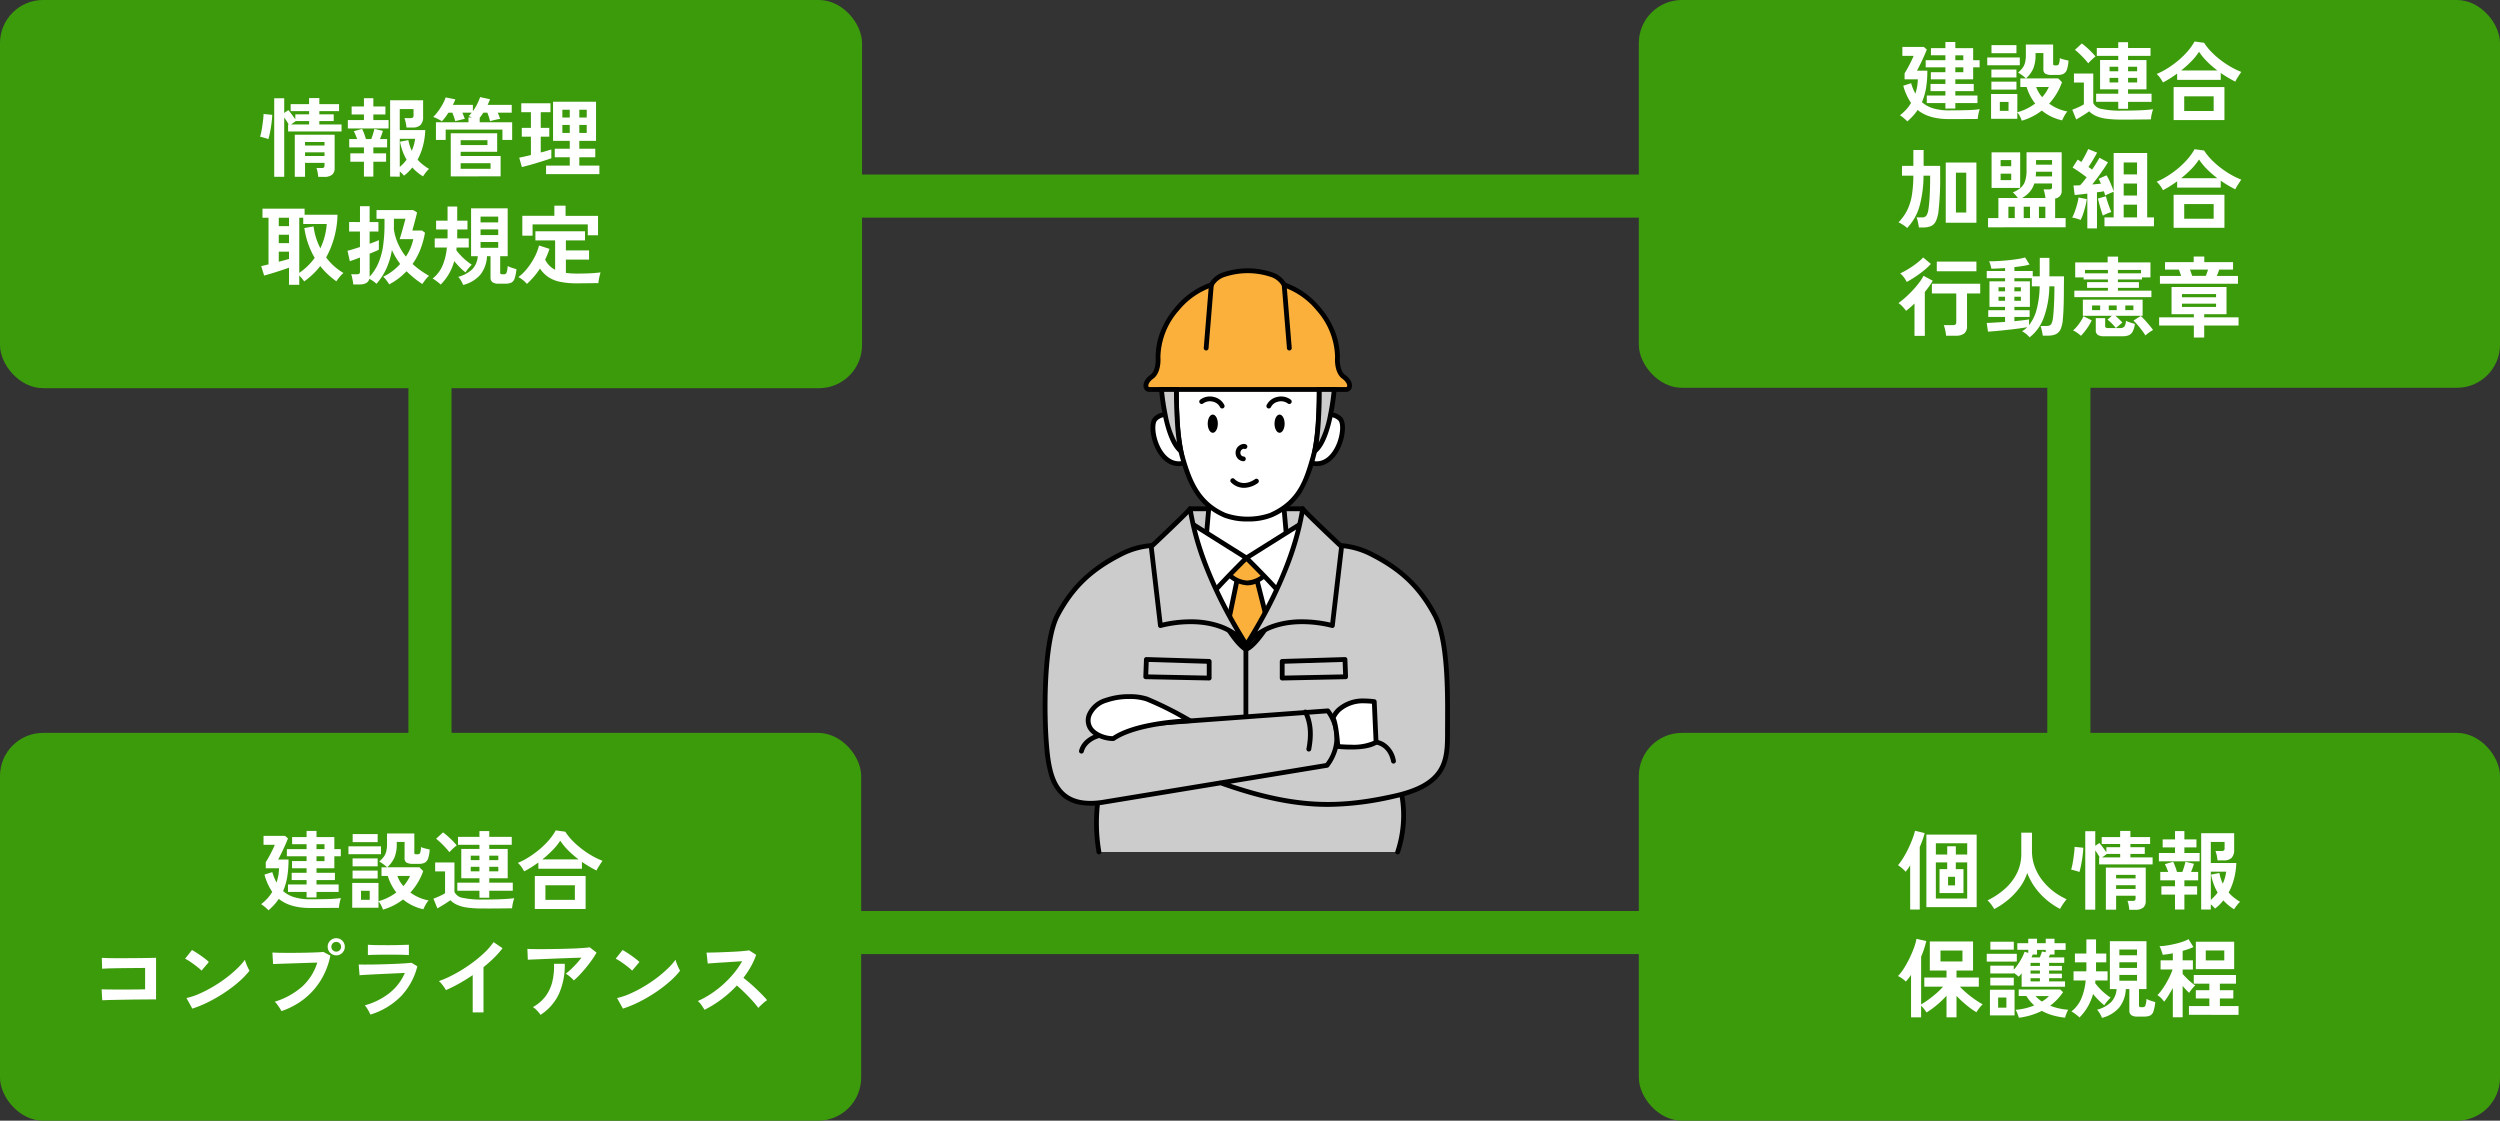
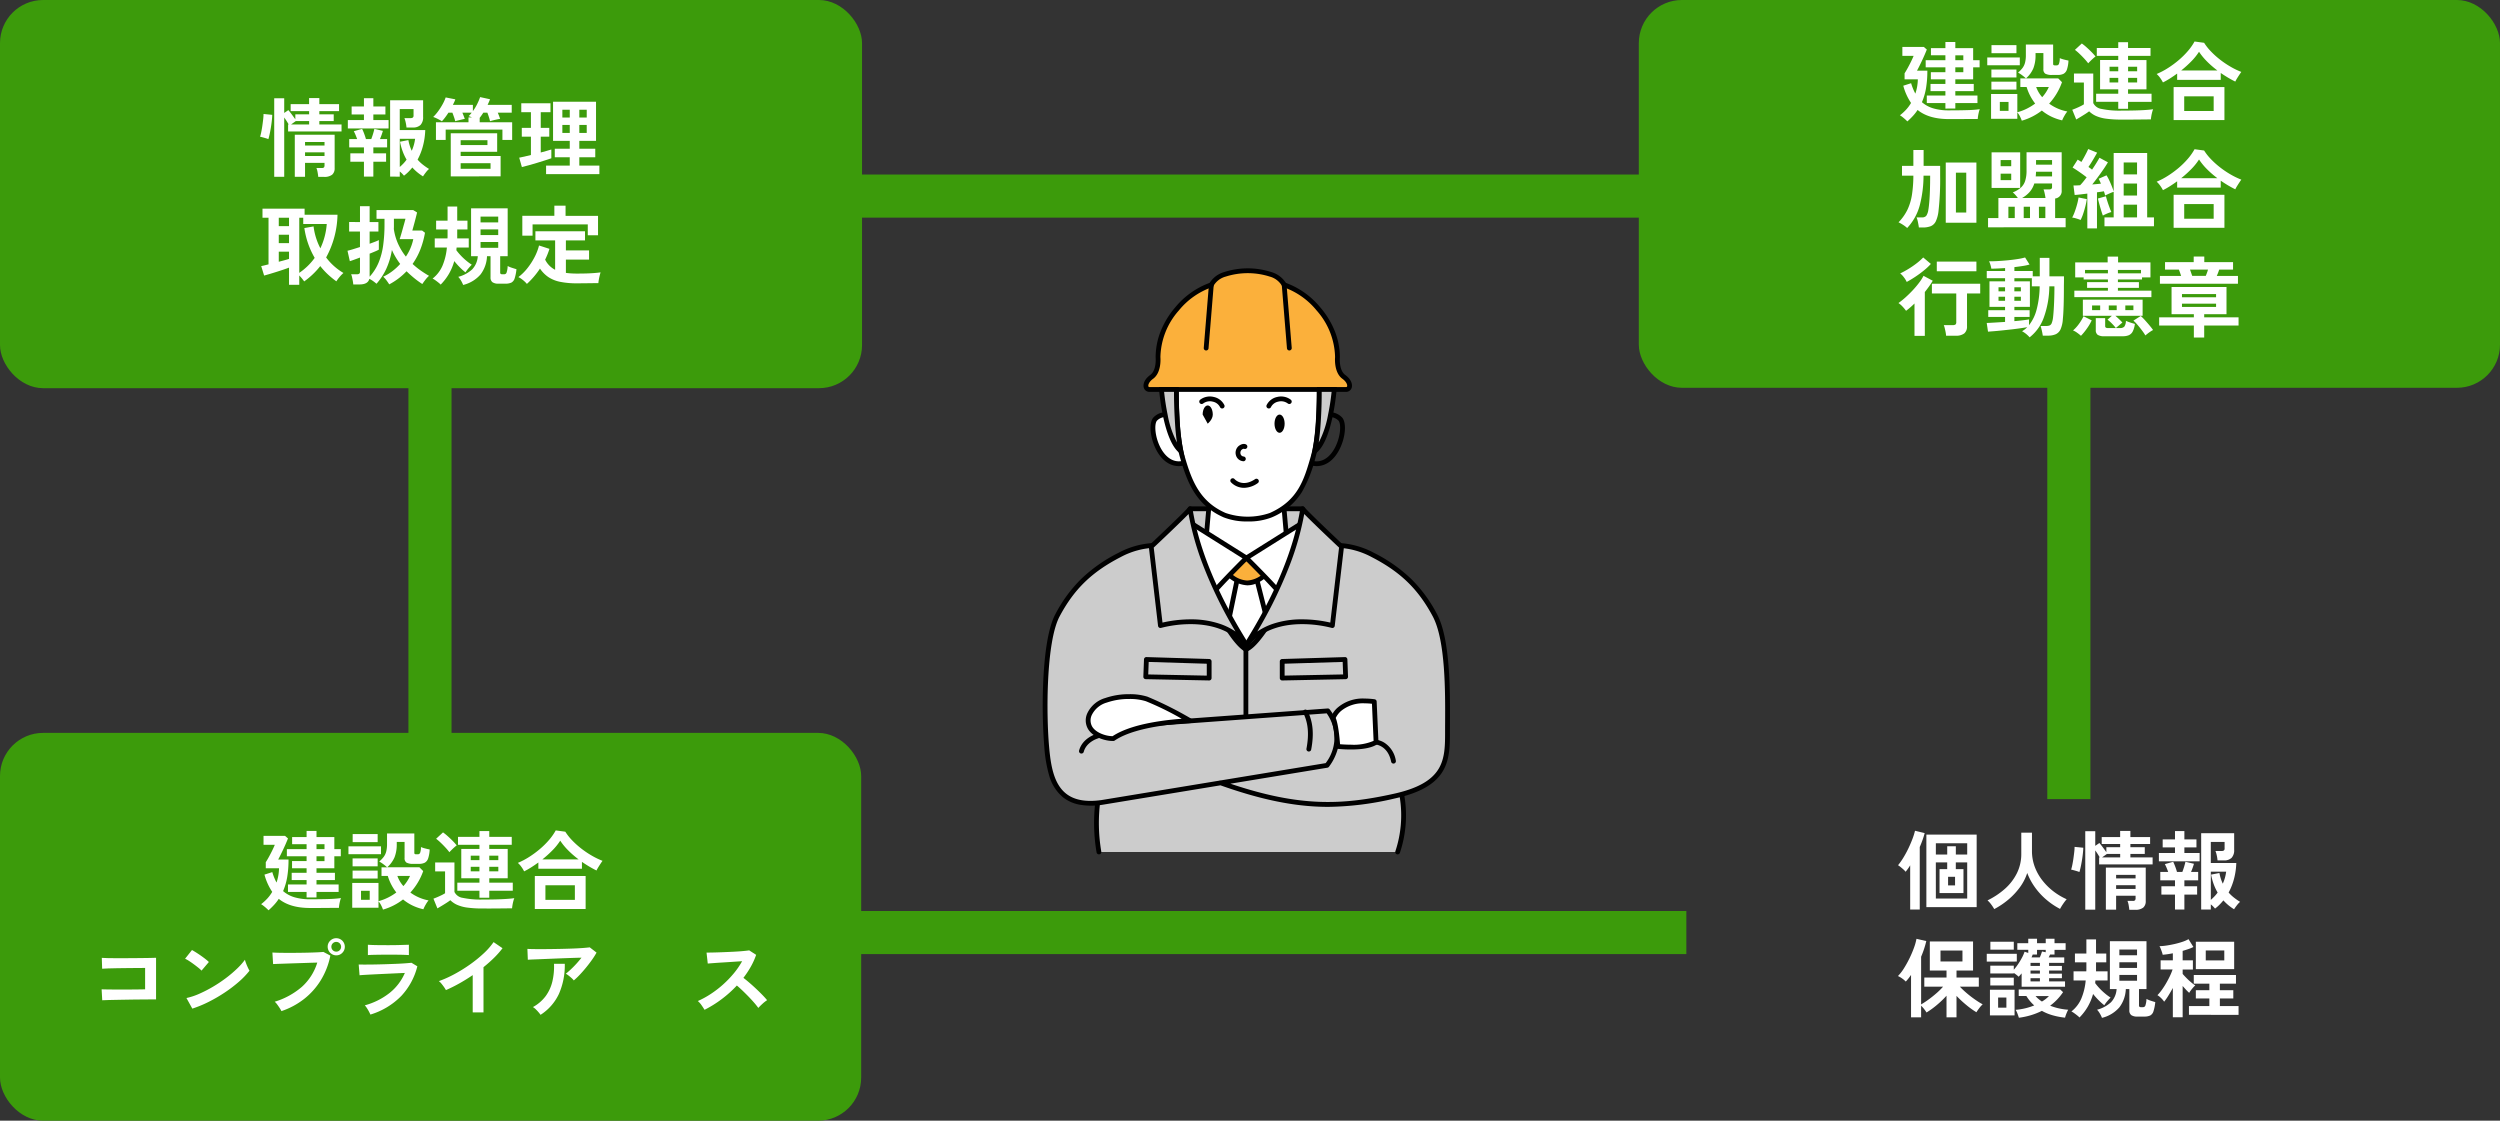
<svg xmlns="http://www.w3.org/2000/svg" id="グループ_491" data-name="グループ 491" width="580" height="260" viewBox="0 0 580 260">
  <rect x="0" y="0" width="580" height="260" fill="#333333" stroke="none" />
  <defs>
    <clipPath id="clip-path">
      <rect id="長方形_823" data-name="長方形 823" width="580" height="260" fill="none" />
    </clipPath>
  </defs>
  <g id="グループ_490" data-name="グループ 490" clip-path="url(#clip-path)">
    <path id="線_271" data-name="線 271" d="M5,109.962H-5V0H5Z" transform="translate(479.976 75.432)" fill="#3c9b0b" />
    <rect id="長方形_819" data-name="長方形 819" width="199.994" height="90.059" rx="10" transform="translate(0 0)" fill="#3c9b0b" />
    <path id="パス_1733" data-name="パス 1733" d="M62.32,32.289a4.787,4.787,0,0,0-.589-.21c-.247-.073-.492-.143-.739-.21s-.443-.113-.589-.14a11.41,11.41,0,0,0,.28-1.13c.093-.46.176-.951.25-1.469s.137-1.017.19-1.489a11.032,11.032,0,0,0,.08-1.19l2.018.2c-.013.467-.054.984-.12,1.55s-.147,1.123-.24,1.669-.19,1.036-.29,1.469-.183.75-.25.95m1.359,8.737V22.812H66v3.4l.959-.66q.36.42.829,1.05t.789,1.089V26.531h3.2v-.74H67.495V24.172H71.77v-1.42h2.378v1.42h4.575v1.619H74.148v.74h3.337V28.09H74.148v.8H79.3v1.619H66.9V28.89h.14q-.2-.361-.48-.8T66,27.27V41.026Zm3.9-12.136h4.2v-.8H68.694Zm6.314,12.156q-.04-.48-.15-1.08a4.809,4.809,0,0,0-.27-.98h1.219a.733.733,0,0,0,.529-.14.775.775,0,0,0,.13-.52v-.54H70.831v3.239H68.454V31.269H77.7v7.737a1.908,1.908,0,0,1-.589,1.539,2.9,2.9,0,0,1-1.888.5Zm-3.057-7.278h4.515V32.95H70.831Zm0,2.439h4.515v-.86H70.831Z" transform="translate(-0.062 -0.008)" fill="#fff" />
    <path id="パス_1734" data-name="パス 1734" d="M80.782,29.81V27.87h3.736v-1.3H81.661V24.711h2.857V22.792H86.7v1.919h2.8V26.57H86.7v1.3h3.536V29.81Zm3.736,11.176V37.527H81.361V35.588h3.157v-1.38H81.1V32.269H82.94q-.18-.5-.39-1a8.141,8.141,0,0,0-.39-.82l1.938-.54a12.1,12.1,0,0,1,.48,1.14q.259.7.4,1.22h1.239c.146-.374.287-.78.42-1.22s.233-.821.3-1.14l1.978.46c-.08.279-.18.59-.3.93s-.247.663-.38.97h1.658v1.939H86.7v1.38h2.957v1.939H86.7v3.459Zm6.074,0V23.272h7.652V27.11a2.563,2.563,0,0,1-.6,1.89,2.435,2.435,0,0,1-1.778.59H94.388a8.636,8.636,0,0,0-.18-1.16,6.052,6.052,0,0,0-.3-1.02h1.379a1.027,1.027,0,0,0,.559-.12.567.567,0,0,0,.18-.5V25.311h-3.2v4.877h5.914a16.458,16.458,0,0,1-.509,3.6,14.444,14.444,0,0,1-1.269,3.259,8.994,8.994,0,0,0,1.209,1.15,14.822,14.822,0,0,0,1.449,1.01,4.851,4.851,0,0,0-.719.769c-.267.34-.493.658-.679.951a11.2,11.2,0,0,1-2.477-2.059q-.441.538-.919,1.02a9.133,9.133,0,0,1-1.019.88,6.777,6.777,0,0,0-.979-.98v1.2Zm2.238-2.239c.293-.253.572-.521.839-.8a8.155,8.155,0,0,0,.739-.9,11.965,11.965,0,0,1-.919-1.959,14,14,0,0,1-.6-2.2l1.938-.38a9.827,9.827,0,0,0,.779,2.479,9.487,9.487,0,0,0,.779-2.779H92.83Z" transform="translate(-0.083 -0.008)" fill="#fff" />
    <path id="パス_1735" data-name="パス 1735" d="M101.241,32.469v-4.1h7.552V27.25h.819c-.147-.066-.29-.127-.43-.181s-.257-.092-.35-.119q.18-.18.36-.381a4.826,4.826,0,0,0,.34-.42h-2.158q.16.381.31.771t.25.67c-.173.026-.407.077-.7.15s-.579.143-.859.21-.5.127-.659.18a9.284,9.284,0,0,0-.27-.92q-.19-.559-.39-1.061h-.919q-.379.6-.769,1.111a10.852,10.852,0,0,1-.749.889,4.394,4.394,0,0,0-.569-.349q-.39-.21-.8-.4a3.986,3.986,0,0,0-.649-.25,10.383,10.383,0,0,0,1.169-1.359,14.8,14.8,0,0,0,1.029-1.619,9.7,9.7,0,0,0,.7-1.56l2.238.441a4.558,4.558,0,0,1-.25.63q-.15.31-.31.65h4.635v1.459a10.9,10.9,0,0,0,.989-1.629,13.629,13.629,0,0,0,.689-1.629l2.3.5c-.08.213-.167.427-.26.64s-.193.434-.3.66h5.594V26.15h-3.237q.16.381.31.771c.1.26.176.483.23.67-.213.026-.477.073-.789.14s-.609.136-.889.209-.5.138-.659.191a8.857,8.857,0,0,0-.26-.96q-.18-.559-.36-1.021h-.939q-.42.661-.839,1.2v1.02h7.532v4.1h-2.258v-2.4H103.5v2.4Zm3.436,8.457v-10h10.769v4.3h-8.471v.98h9.27v4.718Zm2.3-7.258h6.214v-1.14h-6.214Zm0,5.5h6.933v-1.3h-6.933Z" transform="translate(-0.103 -0.008)" fill="#fff" />
    <path id="パス_1736" data-name="パス 1736" d="M121.2,38.767l-.619-2.179c.347-.067.755-.153,1.229-.26s.969-.226,1.488-.36V31.709h-2.118V29.67H123.3V26.031h-2.238V23.972h6.773v2.059h-2.258V29.67h1.978v2.039h-1.978v3.679q.758-.2,1.389-.38t1.069-.321v2.04q-.56.2-1.439.48t-1.868.58q-.989.3-1.928.56t-1.6.42m5.614,1.639V38.427h5.494V36.488h-3.476V34.508h3.476v-1.82h-3.876V23.611h9.97v9.077h-3.876v1.82h3.7v1.979h-3.7v1.939h4.655v1.979Zm3.776-13.136h1.718v-1.8h-1.718Zm0,3.579h1.718V28.991h-1.718Zm3.936-3.579h1.718v-1.8h-1.718Zm0,3.579h1.718V28.991h-1.718Z" transform="translate(-0.124 -0.008)" fill="#fff" />
    <path id="パス_1737" data-name="パス 1737" d="M67.115,66.086v-3.98q-.58.222-1.349.481t-1.6.519q-.829.261-1.568.481c-.493.146-.912.266-1.259.36l-.679-2.2c.173-.026.407-.077.7-.15l1-.25V50.531h-1.4v-2.1h9.77v1.4h7.632a21.491,21.491,0,0,1-2.637,9.917,13.427,13.427,0,0,0,1.828,2,14.06,14.06,0,0,0,2.188,1.6,8.018,8.018,0,0,0-.9.93,7.656,7.656,0,0,0-.739,1.01,19.816,19.816,0,0,1-2-1.64,16.664,16.664,0,0,1-1.738-1.9,17.954,17.954,0,0,1-3.736,3.558,7.764,7.764,0,0,0-.47-.629,9.061,9.061,0,0,0-.669-.75v2.159Zm-2.378-13.6h2.378V50.531H64.738Zm0,3.939h2.378V54.47H64.738Zm0,4.319c.467-.12.905-.236,1.319-.351s.766-.215,1.059-.309V58.409H64.738Zm4.755,2.579a14.681,14.681,0,0,0,1.978-1.619,13.965,13.965,0,0,0,1.6-1.859,19,19,0,0,1-1.508-3.269,19.343,19.343,0,0,1-.889-3.649l2.138-.38a14.951,14.951,0,0,0,1.578,5.078,15.947,15.947,0,0,0,1.478-5.638H70.412V50.531h-.919Z" transform="translate(-0.062 -0.017)" fill="#fff" />
    <path id="パス_1738" data-name="パス 1738" d="M82.041,66.006a7.539,7.539,0,0,0-.1-.76c-.054-.306-.114-.61-.18-.91a3.137,3.137,0,0,0-.22-.69H82.86a.954.954,0,0,0,.569-.13.615.615,0,0,0,.17-.51V59.768q-.8.3-1.439.53t-.919.31L80.7,58.188q.46-.1,1.239-.34t1.658-.52v-3.6H81.082v-2.2H83.6V47.852h2.238v3.679h2.038v2.2H85.837v2.839q.758-.28,1.329-.5a6.173,6.173,0,0,0,.809-.36v2.219a6.245,6.245,0,0,1-.8.39q-.58.25-1.339.55v5.338A11.444,11.444,0,0,0,87.9,60.978a16.116,16.116,0,0,0,1.069-3.989,35.506,35.506,0,0,0,.32-5.018v-1.2H87.435V48.752h8.511l.9.56c-.04.174-.11.46-.21.86s-.21.827-.33,1.28-.234.87-.34,1.25-.18.643-.22.79H98l.679.52a20.039,20.039,0,0,1-1.069,3.869,15.934,15.934,0,0,1-1.808,3.369,17.435,17.435,0,0,0,1.858,1.509q.978.69,1.958,1.25a6.148,6.148,0,0,0-.859.93q-.42.55-.7.97a20.806,20.806,0,0,1-1.928-1.41q-.91-.75-1.728-1.549a15.574,15.574,0,0,1-4.016,3.039q-.24-.379-.609-.89a5.735,5.735,0,0,0-.789-.89,11.517,11.517,0,0,0,2.118-1.28,12.913,12.913,0,0,0,1.818-1.679,16.465,16.465,0,0,1-1.918-3.239,17.221,17.221,0,0,1-1.329,4.418,14.563,14.563,0,0,1-2.248,3.419q-.321-.28-.759-.6a5.775,5.775,0,0,0-.9-.54q-.319,1.3-2.278,1.3Zm12.207-6.458a11.269,11.269,0,0,0,1.718-4.059H92.81q.079-.24.27-.87t.4-1.39q.21-.759.4-1.43t.27-1.03H91.471V52.56c0,.193-.007.384-.02.57a12.7,12.7,0,0,0,1.019,3.519,14.049,14.049,0,0,0,1.778,2.9" transform="translate(-0.083 -0.016)" fill="#fff" />
    <path id="パス_1739" data-name="パス 1739" d="M102.34,66.046a4.3,4.3,0,0,0-.519-.47q-.34-.271-.7-.53a4.157,4.157,0,0,0-.659-.4,7.615,7.615,0,0,0,2.308-3.008,14.171,14.171,0,0,0,1.009-4.189h-2.817V55.329h2.957c.013-.174.02-.34.02-.5V53.25h-2.657V51.211h2.657V47.932h2.238v3.279h2.378V53.25h-2.378v2.079h2.677v2.119h-2.817c-.013.093-.023.194-.03.3s-.017.213-.03.319a12.565,12.565,0,0,0,.949,1.141,13.855,13.855,0,0,0,1.289,1.229,11.8,11.8,0,0,0,1.339.991q-.379.381-.8.88a7.222,7.222,0,0,0-.659.9,13.475,13.475,0,0,1-1.3-1.16,16.625,16.625,0,0,1-1.3-1.46,12.935,12.935,0,0,1-1.209,2.909,12.443,12.443,0,0,1-1.948,2.549m5.215.08a6.573,6.573,0,0,0-.5-1.021,4.37,4.37,0,0,0-.639-.859,7.576,7.576,0,0,0,3.237-1.739,4.872,4.872,0,0,0,1.3-3.059h-1.558v-11.1h8.491v11.1h-1.738v3.759a.441.441,0,0,0,.11.35.59.59,0,0,0,.37.089h.44a.571.571,0,0,0,.549-.349,5.515,5.515,0,0,0,.27-1.569,5.267,5.267,0,0,0,.969.41q.629.21,1.069.33a10.211,10.211,0,0,1-.42,2.129,1.639,1.639,0,0,1-.759.98,3.192,3.192,0,0,1-1.4.25h-1.558a2.375,2.375,0,0,1-1.439-.34,1.356,1.356,0,0,1-.44-1.14v-4.9h-.819a7.468,7.468,0,0,1-1.488,4.229,7.754,7.754,0,0,1-4.046,2.449m4.036-14.516h4.1V50.27h-4.1Zm0,2.94h4.1V53.23h-4.1Zm0,2.959h4.1v-1.34h-4.1Z" transform="translate(-0.103 -0.016)" fill="#fff" />
    <path id="パス_1740" data-name="パス 1740" d="M122.36,65.885a4.772,4.772,0,0,0-.549-.58,7.811,7.811,0,0,0-.729-.59,4.153,4.153,0,0,0-.7-.41,11.418,11.418,0,0,0,2.068-2.028,15.711,15.711,0,0,0,1.688-2.6,12.112,12.112,0,0,0,1.039-2.709l2.418.781a16.945,16.945,0,0,1-1,2.5,5.222,5.222,0,0,0,2.318,2.358V55.789h-4.575v-2.12h11.508v2.12h-4.435v2.318h5.374v2.14h-5.374v3.079q.578.078,1.219.12t1.359.04q.878,0,1.868-.021t1.938-.09q.949-.069,1.668-.169c-.054.146-.12.379-.2.7s-.15.649-.21.989a7.905,7.905,0,0,0-.11.811c-.506,0-1.056,0-1.648.009l-1.748.021q-.859.009-1.558.01a18.954,18.954,0,0,1-3.936-.351,7.656,7.656,0,0,1-2.727-1.109,7.408,7.408,0,0,1-1.928-1.959,18.769,18.769,0,0,1-3.037,3.558m-1.059-11.2v-4.6h7.432V47.731h2.6V50.09h7.532v4.5h-2.378V52.07H123.679v2.619Z" transform="translate(-0.123 -0.016)" fill="#fff" />
    <rect id="長方形_820" data-name="長方形 820" width="199.795" height="89.969" rx="10" transform="translate(0 170.031)" fill="#3c9b0b" />
    <path id="パス_1741" data-name="パス 1741" d="M62.36,211.255a9.651,9.651,0,0,0-.8-.74,7.285,7.285,0,0,0-.919-.68,11.367,11.367,0,0,0,1.419-1.29,8.79,8.79,0,0,0,1.159-1.569,13.177,13.177,0,0,1-1.8-4l1.818-.581a12.484,12.484,0,0,0,.979,2.419,10.876,10.876,0,0,0,.41-1.588,11.067,11.067,0,0,0,.17-1.729H61.721v-1.4c.2-.307.437-.706.709-1.2s.536-1,.789-1.518.453-.96.6-1.32H61.2v-2.079h4.975l.7.6q-.2.52-.5,1.21t-.639,1.409q-.34.721-.639,1.321c-.2.4-.367.719-.5.96H67a24.1,24.1,0,0,1-.31,4.069,14.106,14.106,0,0,1-.949,3.249,7.025,7.025,0,0,0,2.657,1.439,12.557,12.557,0,0,0,3.6.46q2.558,0,4.346-.059a25.236,25.236,0,0,0,2.827-.22,4.064,4.064,0,0,0-.21.649c-.074.287-.134.578-.18.871s-.077.546-.09.759H77.255q-.869,0-1.848.011t-1.878.01H71.99q-4.656,0-7.253-2.119a10.273,10.273,0,0,1-1.079,1.389,17.81,17.81,0,0,1-1.3,1.271m8.831-2.98V207H66.876v-1.739h4.316v-1.021H67.735v-1.678h3.456V201.5H67.815v-1.659h3.377v-1.12H66.616V197.06h4.575v-1.14H67.835v-1.659h3.357v-1.42h2.3v1.42h4.136v2.8h1.5v1.659h-1.5V201.5H73.489v1.06h4.276v1.678H73.489v1.021h5.135V207H73.489v1.279Zm2.3-11.215h1.858v-1.14H73.489Zm0,2.779h1.858v-1.12H73.489Z" transform="translate(-0.062 -0.066)" fill="#fff" />
    <path id="パス_1742" data-name="パス 1742" d="M80.922,196.42h7.552v1.818H80.922Zm8.012,14.675a6.661,6.661,0,0,0-.44-1.02,4.041,4.041,0,0,0-.6-.9v1.479H81.8V204.9h6.094v4.239a11.881,11.881,0,0,0,2.218-.84,12.574,12.574,0,0,0,1.918-1.18,11.927,11.927,0,0,1-1.179-1.849,11.326,11.326,0,0,1-.8-1.989H88.594v-2h1.3a10.252,10.252,0,0,0-.859-.71,7.221,7.221,0,0,0-.979-.63,6.749,6.749,0,0,0,1.039-1.07,3.554,3.554,0,0,0,.589-1.24,6.956,6.956,0,0,0,.19-1.769v-2.439h6.333V197.9a.36.36,0,0,0,.09.28.586.586,0,0,0,.37.08h.36a.552.552,0,0,0,.509-.3,3.726,3.726,0,0,0,.21-1.38,5.735,5.735,0,0,0,.949.32q.61.16,1.069.24a7.546,7.546,0,0,1-.35,2.069,1.749,1.749,0,0,1-.779,1,2.886,2.886,0,0,1-1.349.27h-1.3a3.117,3.117,0,0,1-1.6-.29,1.186,1.186,0,0,1-.44-1.07V195.4H92.131v.62a8.113,8.113,0,0,1-.509,2.919,6.538,6.538,0,0,1-1.708,2.339h7.472l.879.88a14.423,14.423,0,0,1-2.977,4.978,10.375,10.375,0,0,0,1.968,1.13,10.2,10.2,0,0,0,2.248.69,6.844,6.844,0,0,0-.679,1.01,7.922,7.922,0,0,0-.519,1.05,11.787,11.787,0,0,1-2.577-.9,10.661,10.661,0,0,1-2.138-1.38,13.629,13.629,0,0,1-2.168,1.38,13.773,13.773,0,0,1-2.487.98m-7.053-11.876H87.7v1.839H81.881Zm0,2.819H87.7v1.839H81.881Zm.02-8.477H87.7v1.879H81.9Zm1.938,15.255h2.018v-2.079H83.839Zm9.83-3.179a8.832,8.832,0,0,0,1.538-2.359H92.27a7.17,7.17,0,0,0,1.4,2.359" transform="translate(-0.083 -0.066)" fill="#fff" />
    <path id="パス_1743" data-name="パス 1743" d="M112.05,210.835a25,25,0,0,1-3.546-.21,8.7,8.7,0,0,1-2.358-.641,5.372,5.372,0,0,1-1.568-1.069q-.36.279-.909.63t-1.109.689q-.559.34-.979.58l-.919-2.258q.34-.12.859-.34t1.029-.47a7.378,7.378,0,0,0,.809-.45v-5.059h-2.3v-2.079h4.475V207a2.534,2.534,0,0,0,1.938,1.37,20.157,20.157,0,0,0,4.575.39q2.558,0,4.4-.08t2.977-.24a4.6,4.6,0,0,0-.22.669q-.12.45-.2.92c-.053.314-.087.571-.1.771q-.559,0-1.458.01l-1.908.02q-1.01.009-1.928.01Zm-7.692-13.057a12.834,12.834,0,0,0-.869-1.04q-.55-.6-1.149-1.17a12.093,12.093,0,0,0-1.059-.91l1.6-1.479a12.061,12.061,0,0,1,1.079.87q.619.55,1.189,1.13a11.82,11.82,0,0,1,.909,1.019q-.2.141-.539.441t-.659.62c-.214.213-.38.387-.5.519m6.973,10.557v-1.619H106.2v-1.879h5.135v-1.021h-4.216v-6.8h4.216v-.96h-4.975v-1.839h4.975v-1.34h2.278v1.34h5.215v1.839h-5.215v.96h4.276v6.8h-4.276v1.021h5.454v1.879h-5.454v1.619Zm-2.018-8.717h2.018v-1.04h-2.018Zm0,2.6h2.018v-1.061h-2.018Zm4.3-2.6h2.1v-1.04h-2.1Zm0,2.6h2.1v-1.061h-2.1Z" transform="translate(-0.103 -0.066)" fill="#fff" />
    <path id="パス_1744" data-name="パス 1744" d="M121.721,202.218a7.646,7.646,0,0,0-.659-1.071,5.085,5.085,0,0,0-.8-.889,17.371,17.371,0,0,0,2.607-1.37,22.3,22.3,0,0,0,2.5-1.839,18.971,18.971,0,0,0,2.138-2.119,13.017,13.017,0,0,0,1.548-2.209l2.218.3a12.7,12.7,0,0,0,1.6,2.019,19.593,19.593,0,0,0,2.118,1.9,21.492,21.492,0,0,0,2.418,1.628,17.553,17.553,0,0,0,2.5,1.21c-.12.161-.27.377-.45.651s-.357.55-.529.83a7.583,7.583,0,0,0-.42.76q-.82-.4-1.678-.911t-1.7-1.089v1.6h-10.11v-1.46q-.82.6-1.658,1.131t-1.638.93m2.477,1.08h11.788v7.657H124.2Zm1.758-3.859h8.391a22.4,22.4,0,0,1-2.388-2.069,14.319,14.319,0,0,1-1.868-2.269,13.612,13.612,0,0,1-1.768,2.2,25.327,25.327,0,0,1-2.368,2.139m.7,9.4h6.833v-3.4h-6.833Z" transform="translate(-0.123 -0.066)" fill="#fff" />
    <path id="パス_1745" data-name="パス 1745" d="M23.742,232.138,23.6,229.6c.28.014.722.023,1.329.03s1.3.014,2.088.02,1.594.007,2.428,0,1.621-.013,2.368-.02,1.372-.016,1.878-.03V224.64q-.62,0-1.668.01l-2.288.02q-1.239.011-2.447.03t-2.158.05c-.633.02-1.1.043-1.409.07l-.08-2.519q.48.04,1.459.06t2.238.02q1.259,0,2.607-.01l2.607-.02q1.259-.011,2.228-.03t1.449-.04v9.657q-1.119,0-2.547.01t-2.957.03q-1.528.021-2.927.05t-2.467.05c-.713.013-1.243.034-1.588.06" transform="translate(-0.024 -0.076)" fill="#fff" />
    <path id="パス_1746" data-name="パス 1746" d="M46.8,225.259a7.2,7.2,0,0,0-.729-.66q-.469-.379-1.039-.8t-1.109-.771a7.461,7.461,0,0,0-.939-.529l1.6-2.02c.267.148.579.334.939.561s.729.473,1.109.739.736.53,1.069.79a8.876,8.876,0,0,1,.8.691Zm-2.138,8.817L43.3,231.617a15.364,15.364,0,0,0,2.987-.99,30.047,30.047,0,0,0,3.147-1.619,31.81,31.81,0,0,0,3-2A28.678,28.678,0,0,0,55,224.839a15.486,15.486,0,0,0,1.868-2.1,6.768,6.768,0,0,0,.27.841q.19.5.41.97a7.357,7.357,0,0,0,.38.729,18.769,18.769,0,0,1-2.447,2.55,31.13,31.13,0,0,1-3.247,2.478,35.282,35.282,0,0,1-3.716,2.169,26.787,26.787,0,0,1-3.856,1.6" transform="translate(-0.044 -0.075)" fill="#fff" />
    <path id="パス_1747" data-name="パス 1747" d="M65.36,234.654a6.005,6.005,0,0,0-.39-.68c-.18-.28-.373-.559-.579-.84a4,4,0,0,0-.589-.66,17.361,17.361,0,0,0,6.294-3.449,12.487,12.487,0,0,0,3.576-5.628c-.626.014-1.336.033-2.128.061l-2.447.08q-1.259.039-2.408.08l-2.008.069q-.86.032-1.259.05l-.16-2.679c.386.028.9.047,1.528.061s1.329.019,2.088.019,1.545,0,2.358-.009,1.594-.021,2.348-.041,1.436-.043,2.048-.07,1.1-.059,1.458-.1l1.618.859a17.434,17.434,0,0,1-2.228,5.728,16.536,16.536,0,0,1-3.876,4.339,17.606,17.606,0,0,1-5.245,2.809m12.727-12.936a2.011,2.011,0,0,1-2-2,1.893,1.893,0,0,1,.589-1.4,1.936,1.936,0,0,1,1.409-.58,1.979,1.979,0,0,1,1.978,1.979,1.942,1.942,0,0,1-.579,1.41,1.891,1.891,0,0,1-1.4.589m0-.86a1.072,1.072,0,0,0,.789-.33,1.1,1.1,0,0,0,.33-.81,1.126,1.126,0,0,0-1.119-1.12,1.1,1.1,0,0,0-.809.33,1.079,1.079,0,0,0-.33.79,1.126,1.126,0,0,0,1.139,1.14" transform="translate(-0.065 -0.074)" fill="#fff" />
    <path id="パス_1748" data-name="パス 1748" d="M86.019,235.455c-.08-.188-.19-.414-.33-.681s-.3-.533-.47-.8a5.035,5.035,0,0,0-.5-.66,16.106,16.106,0,0,0,5.794-2.909,11.98,11.98,0,0,0,3.5-4.607q-1,.039-2.268.1l-2.577.12q-1.308.06-2.477.12t-2.018.111q-.85.049-1.169.09l-.2-2.5q.52.02,1.478.019t2.158-.019q1.2-.021,2.477-.061t2.487-.09q1.209-.049,2.168-.12t1.478-.13l1.359.821a15.6,15.6,0,0,1-3.7,6.847,16.816,16.816,0,0,1-7.193,4.35m-.579-13.8v-2.4q.76.06,1.978.08t2.817.019q1.539,0,2.757-.04t1.958-.059v2.4q-.76-.058-1.908-.079t-2.807-.021q-.9,0-1.828.01c-.619.007-1.192.018-1.718.03s-.942.034-1.249.06" transform="translate(-0.085 -0.075)" fill="#fff" />
    <path id="パス_1749" data-name="パス 1749" d="M109.774,234.955V226.3q-1.519,1.039-3.107,1.929a34.381,34.381,0,0,1-3.107,1.548,7.366,7.366,0,0,0-.44-.7c-.187-.266-.383-.527-.589-.78a3.492,3.492,0,0,0-.609-.6,26.212,26.212,0,0,0,3.6-1.618,34.881,34.881,0,0,0,3.586-2.22,30.023,30.023,0,0,0,3.167-2.558,16.022,16.022,0,0,0,2.338-2.659l2.078,1.42a20.6,20.6,0,0,1-1.988,2.249,32.06,32.06,0,0,1-2.428,2.149v10.5Z" transform="translate(-0.104 -0.075)" fill="#fff" />
    <path id="パス_1750" data-name="パス 1750" d="M133.251,227.539a3.971,3.971,0,0,0-.509-.541q-.33-.3-.689-.58a4.79,4.79,0,0,0-.659-.44q.539-.42,1.179-1.02t1.279-1.3q.64-.7,1.179-1.4-1.1.021-2.527.071t-2.937.109q-1.509.06-2.907.12t-2.477.1q-1.079.04-1.6.08l-.1-2.519q.659.041,1.808.05t2.577,0q1.428-.011,2.947-.04t2.927-.08q1.409-.049,2.517-.13t1.688-.16l1.578,1.221a17.485,17.485,0,0,1-1.079,1.7q-.64.9-1.369,1.789t-1.458,1.659a17.478,17.478,0,0,1-1.369,1.311m-7.712,7.976a7.729,7.729,0,0,0-.48-.61q-.3-.351-.639-.68a3.283,3.283,0,0,0-.659-.51,9.092,9.092,0,0,0,2.957-2.539,9.448,9.448,0,0,0,1.558-3.4,15.1,15.1,0,0,0,.38-4.1h2.5a16.443,16.443,0,0,1-1.369,7.008,11.628,11.628,0,0,1-4.246,4.828" transform="translate(-0.126 -0.075)" fill="#fff" />
-     <path id="パス_1751" data-name="パス 1751" d="M146.8,225.259a7.2,7.2,0,0,0-.729-.66q-.469-.379-1.039-.8t-1.109-.771a7.46,7.46,0,0,0-.939-.529l1.6-2.02c.267.148.579.334.939.561s.729.473,1.109.739.736.53,1.069.79a8.876,8.876,0,0,1,.8.691Zm-2.138,8.817-1.359-2.459a15.364,15.364,0,0,0,2.987-.99,30.048,30.048,0,0,0,3.147-1.619,31.811,31.811,0,0,0,3-2A28.676,28.676,0,0,0,155,224.839a15.486,15.486,0,0,0,1.868-2.1,6.768,6.768,0,0,0,.27.841q.19.5.41.97a7.354,7.354,0,0,0,.38.729,18.769,18.769,0,0,1-2.447,2.55,31.134,31.134,0,0,1-3.247,2.478,35.286,35.286,0,0,1-3.716,2.169,26.789,26.789,0,0,1-3.856,1.6" transform="translate(-0.147 -0.075)" fill="#fff" />
    <path id="パス_1752" data-name="パス 1752" d="M163.62,234.355q-.259-.439-.689-1.06a4.791,4.791,0,0,0-.869-.98,20.658,20.658,0,0,0,3-1.639,23.577,23.577,0,0,0,2.867-2.209,24.13,24.13,0,0,0,2.5-2.6,18.141,18.141,0,0,0,1.908-2.789q-.98.06-2.148.139t-2.318.151q-1.149.07-2.078.139c-.619.047-1.1.083-1.429.111l-.28-2.539q.5,0,1.5-.021t2.238-.07q1.238-.049,2.467-.109c.819-.041,1.558-.09,2.218-.151s1.149-.116,1.468-.17l1.618,1.04a16.48,16.48,0,0,1-1.239,2.749,21.182,21.182,0,0,1-1.718,2.589q.7.54,1.488,1.22t1.548,1.4q.758.721,1.4,1.38t1.059,1.181a7.983,7.983,0,0,0-1.059.829q-.56.511-.979.971a15.373,15.373,0,0,0-.979-1.231q-.6-.69-1.289-1.4t-1.389-1.381q-.7-.669-1.319-1.19a26.558,26.558,0,0,1-3.6,3.219,26.237,26.237,0,0,1-3.9,2.419" transform="translate(-0.166 -0.075)" fill="#fff" />
    <rect id="長方形_821" data-name="長方形 821" width="199.795" height="89.969" rx="10" transform="translate(380.205 0)" fill="#3c9b0b" />
    <path id="パス_1753" data-name="パス 1753" d="M442.955,28.166a9.825,9.825,0,0,0-.8-.74,7.357,7.357,0,0,0-.919-.68,11.291,11.291,0,0,0,1.419-1.29,8.84,8.84,0,0,0,1.159-1.569,13.177,13.177,0,0,1-1.8-4l1.818-.58a12.473,12.473,0,0,0,.979,2.419,10.918,10.918,0,0,0,.41-1.589,11.187,11.187,0,0,0,.17-1.729h-3.077v-1.4q.3-.46.709-1.2t.789-1.519q.379-.78.6-1.32H441.8V10.892h4.975l.7.6q-.2.52-.5,1.21t-.639,1.409q-.34.721-.639,1.321c-.2.4-.367.719-.5.96h2.4a24.092,24.092,0,0,1-.31,4.069,14.106,14.106,0,0,1-.949,3.249,7.025,7.025,0,0,0,2.657,1.439,12.552,12.552,0,0,0,3.6.46q2.556,0,4.346-.059a24.992,24.992,0,0,0,2.827-.22,4.081,4.081,0,0,0-.21.65q-.111.43-.18.87c-.047.293-.077.547-.09.759H457.85q-.869,0-1.848.011t-1.878.01h-1.538q-4.656,0-7.253-2.119a10.274,10.274,0,0,1-1.079,1.389,18.014,18.014,0,0,1-1.3,1.271m8.831-2.98V23.907h-4.316V22.168h4.316V21.147H448.33V19.469h3.456v-1.06H448.41V16.75h3.376V15.63h-4.575V13.971h4.575v-1.14H448.43V11.172h3.357V9.752h2.3v1.42h4.136v2.8h1.5V15.63h-1.5v2.779h-4.136v1.06h4.276v1.678h-4.276v1.021h5.135v1.739h-5.135v1.279Zm2.3-11.215h1.858v-1.14h-1.858Zm0,2.779h1.858V15.63h-1.858Z" transform="translate(-0.452 -0.003)" fill="#fff" />
    <path id="パス_1754" data-name="パス 1754" d="M461.517,13.331h7.552v1.818h-7.552Zm8.012,14.675a6.656,6.656,0,0,0-.44-1.02,4.04,4.04,0,0,0-.6-.9v1.479H462.4V21.808h6.094v4.239a11.882,11.882,0,0,0,2.218-.84,12.576,12.576,0,0,0,1.918-1.18,11.931,11.931,0,0,1-1.179-1.849,11.321,11.321,0,0,1-.8-1.989h-1.459v-2h1.3a10.259,10.259,0,0,0-.859-.71,7.224,7.224,0,0,0-.979-.63,6.749,6.749,0,0,0,1.039-1.07,3.554,3.554,0,0,0,.589-1.24,6.956,6.956,0,0,0,.19-1.769V10.332H476.8V14.81a.36.36,0,0,0,.09.28.585.585,0,0,0,.37.08h.36a.552.552,0,0,0,.509-.3,3.727,3.727,0,0,0,.21-1.38,5.737,5.737,0,0,0,.949.32q.61.16,1.069.24a7.547,7.547,0,0,1-.35,2.069,1.749,1.749,0,0,1-.779,1,2.886,2.886,0,0,1-1.349.27h-1.3a3.117,3.117,0,0,1-1.6-.29,1.186,1.186,0,0,1-.44-1.07V12.311h-1.818v.62a8.112,8.112,0,0,1-.51,2.919,6.538,6.538,0,0,1-1.708,2.339h7.472l.879.88a14.423,14.423,0,0,1-2.977,4.978,10.374,10.374,0,0,0,1.968,1.13,10.2,10.2,0,0,0,2.248.69,6.84,6.84,0,0,0-.679,1.01,7.916,7.916,0,0,0-.52,1.05,11.788,11.788,0,0,1-2.577-.9,10.662,10.662,0,0,1-2.138-1.38,13.629,13.629,0,0,1-2.168,1.38,13.776,13.776,0,0,1-2.487.98M462.476,16.13h5.814v1.839h-5.814Zm0,2.819h5.814v1.839h-5.814Zm.02-8.477h5.794v1.879H462.5Zm1.938,15.255h2.018V23.647h-2.018Zm9.83-3.179a8.83,8.83,0,0,0,1.538-2.359h-2.937a7.17,7.17,0,0,0,1.4,2.359" transform="translate(-0.473 -0.004)" fill="#fff" />
    <path id="パス_1755" data-name="パス 1755" d="M492.645,27.746a25.007,25.007,0,0,1-3.546-.21,8.654,8.654,0,0,1-2.358-.641,5.372,5.372,0,0,1-1.568-1.069q-.36.28-.909.63t-1.109.689q-.56.34-.979.581l-.919-2.259c.226-.08.512-.194.859-.34s.689-.3,1.029-.47a7.382,7.382,0,0,0,.809-.45V19.148h-2.3V17.069h4.475v6.839a2.53,2.53,0,0,0,1.938,1.37,20.157,20.157,0,0,0,4.575.39q2.556,0,4.4-.08t2.977-.24a4.576,4.576,0,0,0-.22.67c-.08.3-.147.606-.2.919s-.087.571-.1.771q-.559,0-1.458.01l-1.908.02q-1.01.009-1.928.01Zm-7.692-13.057a13,13,0,0,0-.869-1.04c-.367-.4-.749-.79-1.149-1.169a11.956,11.956,0,0,0-1.059-.911l1.6-1.478a12.212,12.212,0,0,1,1.079.87q.619.55,1.189,1.13a11.976,11.976,0,0,1,.909,1.019,6.628,6.628,0,0,0-.539.441q-.34.3-.659.62c-.214.213-.38.387-.5.519m6.973,10.557V23.627h-5.135V21.748h5.135v-1.02H487.71v-6.8h4.216v-.96h-4.975V11.132h4.975V9.792H494.2v1.34h5.215v1.839H494.2v.96h4.276v6.8H494.2v1.02h5.454v1.879H494.2v1.619Zm-2.018-8.717h2.018V15.49h-2.018Zm0,2.6h2.018V18.068h-2.018Zm4.3-2.6h2.1V15.49h-2.1Zm0,2.6h2.1V18.068h-2.1Z" transform="translate(-0.493 -0.003)" fill="#fff" />
    <path id="パス_1756" data-name="パス 1756" d="M502.315,19.129a7.673,7.673,0,0,0-.659-1.07,5.1,5.1,0,0,0-.8-.89,17.235,17.235,0,0,0,2.607-1.37,22.4,22.4,0,0,0,2.5-1.839,18.977,18.977,0,0,0,2.138-2.119,13.018,13.018,0,0,0,1.548-2.209l2.218.3a12.646,12.646,0,0,0,1.6,2.019,19.507,19.507,0,0,0,2.118,1.9A21.642,21.642,0,0,0,518,15.48a17.653,17.653,0,0,0,2.5,1.209c-.12.161-.27.377-.45.651s-.357.55-.53.83a7.41,7.41,0,0,0-.419.76q-.82-.4-1.678-.91t-1.7-1.09v1.6h-10.11V17.068q-.82.6-1.658,1.131t-1.638.93m2.477,1.08h11.788v7.657H504.793Zm1.758-3.859h8.391a22.285,22.285,0,0,1-2.388-2.069,14.318,14.318,0,0,1-1.868-2.269,13.622,13.622,0,0,1-1.768,2.2,25.333,25.333,0,0,1-2.368,2.139m.7,9.4h6.833v-3.4H507.25Z" transform="translate(-0.513 -0.003)" fill="#fff" />
    <path id="パス_1757" data-name="パス 1757" d="M442.915,52.906a6.794,6.794,0,0,0-.9-.69,9.263,9.263,0,0,0-1.1-.63,11.308,11.308,0,0,0,2.068-2.929,12.7,12.7,0,0,0,1.039-3.439,29.754,29.754,0,0,0,.33-4.448h-2.637V38.491h2.637V34.812h2.378v3.679h3.836V40.77a66.465,66.465,0,0,1-.38,8.2,7.555,7.555,0,0,1-.619,2.369,2.3,2.3,0,0,1-1.159,1.14,5.016,5.016,0,0,1-1.918.31h-.859q-.06-.5-.21-1.21a6.207,6.207,0,0,0-.33-1.13h1.219a1.282,1.282,0,0,0,1.019-.35,3.28,3.28,0,0,0,.5-1.411q.12-.658.22-1.848t.15-2.759q.049-1.57.05-3.309h-1.538a27.618,27.618,0,0,1-.889,6.928,12.337,12.337,0,0,1-2.907,5.208m8.951-15.195h7.113V51.685h-7.113Zm2.358,11.6h2.4V40.07h-2.4Z" transform="translate(-0.452 -0.012)" fill="#fff" />
    <path id="パス_1758" data-name="パス 1758" d="M461.7,52.746v-2.14h2.4V45.948h4.515a8.052,8.052,0,0,0-.569-.71,4.969,4.969,0,0,0-.609-.591,6.465,6.465,0,0,0,1.838-1.069A3.59,3.59,0,0,0,470.3,42.01a7.7,7.7,0,0,0,.33-2.459V35.332h8.152v8.856a1.718,1.718,0,0,1-1.518,1.879v4.538H479.7v2.14Zm.819-17.394h6.633v8.257h-6.633Zm2.1,3.218h2.457V37.15h-2.457Zm0,3.24h2.457v-1.5h-2.457Zm1.8,8.8h1.478V47.967h-1.478Zm3.177-4.657h5.434q-.06-.459-.19-1.06a5.868,5.868,0,0,0-.27-.94h1.259a.966.966,0,0,0,.559-.12.577.577,0,0,0,.16-.48v-.781h-4.116a5.456,5.456,0,0,1-1.059,1.95,6.782,6.782,0,0,1-1.778,1.43m.38,4.657h1.459V47.967h-1.459Zm2.777-9.676h3.8V39.85h-3.716c-.014.187-.023.37-.03.549a4.826,4.826,0,0,1-.05.531m.08-2.719h3.716V37.15h-3.716Zm.679,12.395h1.479V47.967H473.5Z" transform="translate(-0.473 -0.012)" fill="#fff" />
    <path id="パス_1759" data-name="パス 1759" d="M483.195,51.046a9.968,9.968,0,0,0-.979-.34,5.661,5.661,0,0,0-.979-.22,9.7,9.7,0,0,0,.6-1.36q.3-.82.539-1.7a12.952,12.952,0,0,0,.34-1.6l1.918.38a16.116,16.116,0,0,1-.33,1.639q-.231.919-.52,1.779a9.514,9.514,0,0,1-.589,1.42m1.558,1.959V44.928q-.82.1-1.588.19t-1.349.13l-.28-2.2q.679,0,1.538-.06a10.771,10.771,0,0,0,.729-.82q.39-.48.789-1.021-.679-.538-1.6-1.179t-1.658-1.08l1.179-1.839.42.25c.147.087.293.183.44.29q.28-.46.589-1.021t.579-1.089q.27-.529.41-.89l2.078.84q-.441.8-.979,1.7t-1.039,1.619c.16.106.31.213.45.319s.27.207.39.3q.559-.82,1.009-1.55t.709-1.21l1.958,1.061q-.4.7-1.009,1.589t-1.289,1.808q-.68.922-1.339,1.74.559-.04,1.069-.09c.34-.033.656-.064.949-.09q-.141-.34-.27-.62c-.087-.187-.17-.361-.25-.52l1.818-.8a9.682,9.682,0,0,1,.619,1.141q.319.679.6,1.38t.44,1.22V35.512h7.772V50.447h1.578v2.059H488.729V50.447h2.138V44.509c-.28.094-.616.226-1.009.4s-.716.326-.969.46c-.04-.146-.083-.3-.13-.471s-.1-.335-.17-.509q-.34.06-.749.12t-.849.12v8.377Zm3.6-2.979c-.107-.294-.233-.676-.38-1.15s-.29-.967-.43-1.48-.25-.956-.33-1.33l1.858-.519q.12.5.34,1.19t.47,1.36q.249.67.45,1.11a7.381,7.381,0,0,0-1.019.359c-.374.161-.692.314-.959.461m4.835-9.557h3.1V37.711h-3.1Zm0,4.9h3.1V42.589h-3.1Zm0,5.078h3.1V47.488h-3.1Z" transform="translate(-0.493 -0.012)" fill="#fff" />
    <path id="パス_1760" data-name="パス 1760" d="M502.315,44.129a7.673,7.673,0,0,0-.659-1.07,5.1,5.1,0,0,0-.8-.89,17.235,17.235,0,0,0,2.607-1.37,22.4,22.4,0,0,0,2.5-1.839,18.977,18.977,0,0,0,2.138-2.119,13.018,13.018,0,0,0,1.548-2.209l2.218.3a12.646,12.646,0,0,0,1.6,2.019,19.507,19.507,0,0,0,2.118,1.9A21.642,21.642,0,0,0,518,40.48a17.653,17.653,0,0,0,2.5,1.209c-.12.161-.27.377-.45.651s-.357.55-.53.83a7.41,7.41,0,0,0-.419.76q-.82-.4-1.678-.91t-1.7-1.09v1.6h-10.11v-1.46q-.82.6-1.658,1.131t-1.638.93m2.477,1.08h11.788v7.657H504.793Zm1.758-3.859h8.391a22.285,22.285,0,0,1-2.388-2.069,14.318,14.318,0,0,1-1.868-2.269,13.622,13.622,0,0,1-1.768,2.2,25.332,25.332,0,0,1-2.368,2.139m.7,9.4h6.833v-3.4H507.25Z" transform="translate(-0.513 -0.012)" fill="#fff" />
    <path id="パス_1761" data-name="パス 1761" d="M444.613,77.946V70.428q-.5.5-1,.929c-.334.288-.653.544-.959.771a8.93,8.93,0,0,0-.809-.981,5.446,5.446,0,0,0-.949-.819,18.707,18.707,0,0,0,1.6-1.29q.839-.75,1.658-1.619a22.027,22.027,0,0,0,1.488-1.749,11.371,11.371,0,0,0,1.069-1.659l2.138,1.139q-.36.622-.829,1.281t-1.009,1.34V77.946Zm-1.8-12.516a5.505,5.505,0,0,0-.649-1.06,4.671,4.671,0,0,0-.869-.92,19.628,19.628,0,0,0,2-1.091,20.755,20.755,0,0,0,1.9-1.319,12.907,12.907,0,0,0,1.439-1.29l1.778,1.5a14.007,14.007,0,0,1-1.618,1.519q-.959.78-2,1.469t-1.978,1.19m9.131,12.476a6.51,6.51,0,0,0-.11-.81c-.06-.314-.127-.62-.2-.92a4.878,4.878,0,0,0-.23-.73h2.1a1.037,1.037,0,0,0,.619-.14.685.685,0,0,0,.18-.56V68.108h-5.654V65.85h11.208v2.258H456.8v7.577a2.073,2.073,0,0,1-.639,1.69,3.067,3.067,0,0,1-1.978.53Zm-2.158-17.194h9.191v2.239h-9.191Z" transform="translate(-0.452 -0.02)" fill="#fff" />
    <path id="パス_1762" data-name="パス 1762" d="M471.347,78.286a6.149,6.149,0,0,0-1.758-1.42,6.377,6.377,0,0,0,.639-.431,4.41,4.41,0,0,0,.559-.509q-.68.12-1.638.259t-2.038.261q-1.079.12-2.118.23t-1.9.179q-.86.07-1.4.111l-.3-2.019q.659-.019,1.808-.091t2.447-.149v-1.16h-3.9V71.988h3.9v-.78h-3.616V65.29h3.616v-.721H461.4V62.891h4.256v-.68q-.9.06-1.728.1c-.552.027-1.043.04-1.469.04a5.382,5.382,0,0,0-.2-.87,5.626,5.626,0,0,0-.32-.85q.779.021,1.918-.04t2.378-.18q1.239-.12,2.318-.29a13.373,13.373,0,0,0,1.738-.37l1.039,1.639a12.249,12.249,0,0,1-1.528.33q-.929.148-1.988.27v.9h4.256v1.24H473.7V59.852h2.238v4.279h3.377v.62q0,.46-.01,1c-.007.359-.01.68-.01.96q0,2.359-.06,4.239t-.18,3.079a6.922,6.922,0,0,1-.519,2.359,2.315,2.315,0,0,1-1.119,1.17,4.37,4.37,0,0,1-1.818.33h-1.2q-.081-.58-.24-1.25t-.26-.991h1.279a2.219,2.219,0,0,0,.8-.119.966.966,0,0,0,.489-.54,5.032,5.032,0,0,0,.31-1.3q.12-1,.21-2.728t.11-3.77V66.45h-1.179a22.018,22.018,0,0,1-1.3,7.287,10.209,10.209,0,0,1-3.277,4.548m-7.213-10.677h1.518V66.67h-1.518Zm0,2.2h1.518V68.87h-1.518Zm7.073,5.658a9.771,9.771,0,0,0,1.768-3.629,22.289,22.289,0,0,0,.709-5.388h-1.818v-1.88H467.81v.721h3.6v5.918h-3.6v.78h3.536v1.559H467.81v.98c.746-.067,1.425-.136,2.038-.211s1.065-.135,1.359-.189Zm-3.4-7.858h1.518V66.67H467.81Zm0,2.2h1.518V68.87H467.81Z" transform="translate(-0.473 -0.02)" fill="#fff" />
    <path id="パス_1763" data-name="パス 1763" d="M483.275,77.926a8.69,8.69,0,0,0-.879-.7,4.067,4.067,0,0,0-.959-.54,8.919,8.919,0,0,0,1.389-1.539,10.879,10.879,0,0,0,1.049-1.759l1.9.96a12.306,12.306,0,0,1-1.109,1.879,13.994,13.994,0,0,1-1.389,1.7m-1.538-8.976v-1.5h7.792V66.81h-4.835V65.47h4.835v-.62h-5.634v-.479h-1.958v-3.48h7.532v-1.34h2.418v1.34H499.4v3.48h-1.958v.479h-5.594v.62h4.875v1.34h-4.875v.641h7.772v1.5Zm6.953,9.077a2.666,2.666,0,0,1-1.538-.33,1.3,1.3,0,0,1-.44-1.111V73.827h2.178v1.8a.492.492,0,0,0,.13.38.817.817,0,0,0,.529.12h1.818a10.227,10.227,0,0,0-.909-1.04,7.658,7.658,0,0,0-1.029-.9l1.019-.9h-6.733V69.549H497.58v3.739h-6.314c.293.253.589.524.889.81s.542.537.729.75l-1.518,1.28h.959a1.32,1.32,0,0,0,1-.32,2.384,2.384,0,0,0,.38-1.359,6.241,6.241,0,0,0,.619.259c.253.094.512.18.779.26s.492.147.679.2a5.269,5.269,0,0,1-.5,1.759,1.869,1.869,0,0,1-.9.86,3.54,3.54,0,0,1-1.4.241Zm-4.475-14.6h5.315v-.78h-5.315Zm1.638,8.537h1.878v-1.08h-1.878Zm3.876,0h1.838v-1.08h-1.838Zm2.118-8.537H497.2v-.78h-5.355Zm1.718,8.537h1.878v-1.08h-1.878Zm4.655,5.878a11.417,11.417,0,0,0-.719-1.069q-.48-.651-1.029-1.3a10.017,10.017,0,0,0-1.029-1.069l1.7-1.081a11.471,11.471,0,0,1,.989.99q.548.61,1.059,1.22t.809,1.05a6.068,6.068,0,0,0-.589.35c-.233.153-.457.313-.669.48s-.387.31-.519.43" transform="translate(-0.493 -0.02)" fill="#fff" />
    <path id="パス_1764" data-name="パス 1764" d="M509.489,78.326V75.547h-8.052v-1.9h8.052v-.739h-5.175v-6.3h12.747v6.3h-5.175v.739h7.972v1.9h-7.972v2.779Zm-7.872-12.477V64.03h4.915q-.12-.36-.25-.75c-.087-.261-.177-.5-.27-.711H502.8V60.832h6.653v-1.3h2.457v1.3h6.673V62.57h-3.217q-.1.321-.25.721t-.31.74h4.915v1.818Zm5.115,3.14h7.912v-.74h-7.912Zm0,2.238h7.912v-.76h-7.912Zm2.378-7.2h3.137c.107-.254.207-.507.3-.761a7,7,0,0,0,.22-.7H508.59c.08.2.163.431.25.69s.177.517.27.771" transform="translate(-0.514 -0.02)" fill="#fff" />
-     <rect id="長方形_822" data-name="長方形 822" width="199.795" height="89.969" rx="10" transform="translate(380.205 170.031)" fill="#3c9b0b" />
    <path id="パス_1765" data-name="パス 1765" d="M443.614,211.075V200.817q-.261.441-.529.811c-.18.247-.357.476-.529.689a3.908,3.908,0,0,0-.5-.529c-.214-.193-.437-.384-.669-.57a5.246,5.246,0,0,0-.589-.42,14.829,14.829,0,0,0,1.219-1.73,23.8,23.8,0,0,0,1.159-2.128q.539-1.12.949-2.2a15.308,15.308,0,0,0,.609-1.938l2.238.54q-.18.718-.47,1.539t-.669,1.7v14.5ZM447.37,193.7h11.668v16.814H447.37Zm2.2,4.618h2.637V196.4h2v1.919h2.637V195.7h-7.273Zm0,10.2h7.273v-8.377H454.2V201.7h1.778v5.559h-5.554V201.7h1.778v-1.558h-2.637Zm2.837-3.039h1.618v-2h-1.618Z" transform="translate(-0.452 -0.066)" fill="#fff" />
    <path id="パス_1766" data-name="パス 1766" d="M463.135,210.974a10.546,10.546,0,0,0-.7-1.07,5.769,5.769,0,0,0-.859-.95,17.725,17.725,0,0,0,4-2.649,11.928,11.928,0,0,0,2.807-3.629,10.006,10.006,0,0,0,1.029-4.538v-4.9h2.477v4.219a10.457,10.457,0,0,0,.659,3.739,11.874,11.874,0,0,0,1.8,3.179,14.253,14.253,0,0,0,2.577,2.529,15.137,15.137,0,0,0,3.017,1.789,10.068,10.068,0,0,0-.829,1.08,11.673,11.673,0,0,0-.709,1.16,16.856,16.856,0,0,1-3.2-2.159,15.912,15.912,0,0,1-2.627-2.859,14.592,14.592,0,0,1-1.788-3.319,11.68,11.68,0,0,1-1.738,3.369,16.387,16.387,0,0,1-2.677,2.839,18.184,18.184,0,0,1-3.237,2.169" transform="translate(-0.473 -0.066)" fill="#fff" />
    <path id="パス_1767" data-name="パス 1767" d="M482.915,202.378a4.842,4.842,0,0,0-.589-.21c-.247-.073-.492-.144-.739-.21s-.443-.113-.589-.141a11.457,11.457,0,0,0,.28-1.129c.093-.46.176-.951.25-1.47s.137-1.017.19-1.489a11.053,11.053,0,0,0,.08-1.19l2.018.2q-.021.7-.12,1.55t-.24,1.669c-.094.547-.19,1.036-.29,1.469s-.184.75-.25.95m1.359,8.737V192.9h2.318v3.4l.959-.66q.36.42.829,1.05t.789,1.089V196.62h3.2v-.74H488.09v-1.619h4.276v-1.42h2.378v1.42h4.575v1.619h-4.575v.74h3.337v1.559h-3.337v.8H499.9V200.6H487.49v-1.619h.14q-.2-.361-.479-.8t-.559-.821v13.756Zm3.9-12.136h4.2v-.8h-3.077Zm6.314,12.156c-.027-.321-.077-.68-.15-1.08a4.871,4.871,0,0,0-.27-.98h1.219a.733.733,0,0,0,.529-.14.775.775,0,0,0,.13-.52v-.54h-4.515v3.239h-2.378v-9.758h9.25V209.1a1.908,1.908,0,0,1-.589,1.539,2.9,2.9,0,0,1-1.888.5Zm-3.057-7.279h4.515v-.819h-4.515Zm0,2.44h4.515v-.86h-4.515Z" transform="translate(-0.493 -0.066)" fill="#fff" />
    <path id="パス_1768" data-name="パス 1768" d="M501.377,199.9v-1.939h3.736v-1.3h-2.857V194.8h2.857v-1.919h2.178V194.8h2.8v1.858h-2.8v1.3h3.536V199.9Zm3.736,11.176v-3.459h-3.157v-1.939h3.157V204.3H501.7v-1.939h1.838q-.18-.5-.39-1a8.135,8.135,0,0,0-.39-.82l1.938-.54a12.1,12.1,0,0,1,.48,1.14q.259.7.4,1.22h1.239c.146-.374.287-.78.42-1.22s.233-.821.3-1.14l1.978.46c-.08.279-.18.59-.3.93s-.247.663-.38.97h1.658V204.3h-3.2v1.38h2.957v1.939h-2.957v3.459Zm6.074,0V193.361h7.652V197.2a2.563,2.563,0,0,1-.6,1.89,2.435,2.435,0,0,1-1.778.59h-1.478a8.656,8.656,0,0,0-.18-1.16,6.049,6.049,0,0,0-.3-1.02h1.379a1.027,1.027,0,0,0,.559-.12.566.566,0,0,0,.18-.5V195.4h-3.2v4.877h5.914a16.456,16.456,0,0,1-.509,3.6,14.441,14.441,0,0,1-1.269,3.259,9,9,0,0,0,1.209,1.15,14.811,14.811,0,0,0,1.448,1.01,4.851,4.851,0,0,0-.719.769c-.267.34-.493.658-.679.951a11.206,11.206,0,0,1-2.477-2.059q-.441.538-.919,1.02a9.129,9.129,0,0,1-1.019.88,6.779,6.779,0,0,0-.979-.98v1.2Zm2.238-2.239c.293-.253.572-.521.839-.8a8.153,8.153,0,0,0,.739-.9,11.963,11.963,0,0,1-.919-1.959,14,14,0,0,1-.6-2.2l1.938-.38a9.826,9.826,0,0,0,.779,2.479,9.486,9.486,0,0,0,.779-2.779h-3.556Z" transform="translate(-0.514 -0.066)" fill="#fff" />
    <path id="パス_1769" data-name="パス 1769" d="M443.814,236.095v-9.837q-.3.439-.6.82t-.619.72a5.686,5.686,0,0,0-.839-.71,5.451,5.451,0,0,0-.979-.57,10.514,10.514,0,0,0,1.4-1.809,25.367,25.367,0,0,0,2.338-4.809,12.226,12.226,0,0,0,.559-2.018l2.278.519q-.2.861-.5,1.78t-.7,1.859V233.1a18.95,18.95,0,0,0,1.678-1.1q.938-.679,1.858-1.48a15.741,15.741,0,0,0,1.558-1.539h-4.356v-2.12h5.155v-1.619h-3.876V218.5H458.2v6.737h-3.836v1.619h5.175v2.12h-4.4q.518.561,1.2,1.169t1.419,1.17q.739.561,1.439,1.021a13.924,13.924,0,0,0,1.239.74,6.222,6.222,0,0,0-.789.88c-.273.359-.5.68-.669.96a19.423,19.423,0,0,1-2.338-1.68,24.553,24.553,0,0,1-2.278-2.118v4.978h-2.318v-5.018a21.5,21.5,0,0,1-2.268,2.179,20.03,20.03,0,0,1-2.368,1.719,8.949,8.949,0,0,0-.569-.81,6.933,6.933,0,0,0-.689-.771v2.7Zm6.833-12.956h5.095V220.6h-5.095Z" transform="translate(-0.452 -0.075)" fill="#fff" />
    <path id="パス_1770" data-name="パス 1770" d="M461.4,221.359h6.973v1.8H461.4Zm.739,8.337h5.714v5.958h-5.714Zm7.352-.7v-3.1q-.18.22-.36.42t-.34.36a5.355,5.355,0,0,0-.519-.45c-.2-.153-.4-.3-.6-.43v.12h-5.454v-1.8h5.454v.939a12.379,12.379,0,0,0,1-1.3,16,16,0,0,0,.9-1.5,8.864,8.864,0,0,0,.6-1.38l.859.28v-.72H468.49V218.9h2.537v-1.04h2.038v1.04h2.018v-1.04h2.038v1.04H479.7v1.539h-2.577v1.08H476.1a3.105,3.105,0,0,0-.16.33,2.5,2.5,0,0,1-.18.35h3.616v1.261h-3.516v.719h2.977v1.06h-2.977v.721h2.977v1.059h-2.977v.74h3.7V229Zm-7.273-2.1h5.454v1.8h-5.454Zm.02-8.337h5.434V220.4h-5.434Zm1.8,15.295h1.918V231.5h-1.918Zm4.815,2.339c-.094-.307-.2-.63-.33-.97a4.248,4.248,0,0,0-.43-.87,14.206,14.206,0,0,0,2.318-.37,14.41,14.41,0,0,0,2-.65,9.657,9.657,0,0,1-1.818-2.179h-1.778v-1.519h9.63l.659.62a13.262,13.262,0,0,1-1.329,1.659,12.255,12.255,0,0,1-1.668,1.479,12.84,12.84,0,0,0,2,.62,14.485,14.485,0,0,0,2.2.32,3.625,3.625,0,0,0-.27.52c-.1.226-.193.46-.28.7a5.443,5.443,0,0,0-.19.62,16.744,16.744,0,0,1-2.877-.55,11.552,11.552,0,0,1-2.5-1.03,16.2,16.2,0,0,1-2.487.99,17.333,17.333,0,0,1-2.847.61m2.7-12.016h2.178v-.72h-2.178Zm0,1.78h2.178v-.721h-2.178Zm0,1.8h2.178v-.74h-2.178Zm.24-5.558H473.7c.106-.227.207-.47.3-.73s.166-.476.22-.65l.859.181v-.561h-2.018v1.08h-1q-.12.321-.28.68m2.418,10.236a7.558,7.558,0,0,0,1.638-1.28h-3.117a5.138,5.138,0,0,0,.659.66,9.983,9.983,0,0,0,.819.62" transform="translate(-0.473 -0.075)" fill="#fff" />
    <path id="パス_1771" data-name="パス 1771" d="M482.935,236.135a4.3,4.3,0,0,0-.519-.47q-.34-.271-.7-.53a4.157,4.157,0,0,0-.659-.4,7.615,7.615,0,0,0,2.308-3.008,14.172,14.172,0,0,0,1.009-4.189h-2.817v-2.119h2.957c.013-.174.02-.34.02-.5v-1.579h-2.657V221.3h2.657v-3.279h2.238V221.3h2.378v2.039h-2.378v2.079h2.677v2.119h-2.817c-.013.093-.024.193-.03.3s-.017.213-.03.319a12.4,12.4,0,0,0,.949,1.141,13.857,13.857,0,0,0,1.289,1.229,11.71,11.71,0,0,0,1.339.991q-.381.379-.8.879a7.22,7.22,0,0,0-.659.9,13.493,13.493,0,0,1-1.3-1.16,16.629,16.629,0,0,1-1.3-1.46,12.98,12.98,0,0,1-1.209,2.909,12.442,12.442,0,0,1-1.948,2.549m5.215.08a6.533,6.533,0,0,0-.5-1.021,4.411,4.411,0,0,0-.639-.859,7.588,7.588,0,0,0,3.237-1.739,4.878,4.878,0,0,0,1.3-3.059h-1.558v-11.1h8.491v11.1h-1.738V233.3a.433.433,0,0,0,.11.349.583.583,0,0,0,.37.09h.44a.572.572,0,0,0,.549-.349,5.517,5.517,0,0,0,.27-1.57,5.19,5.19,0,0,0,.969.411q.629.21,1.069.33a10.209,10.209,0,0,1-.42,2.129,1.643,1.643,0,0,1-.759.98,3.2,3.2,0,0,1-1.4.25h-1.558a2.375,2.375,0,0,1-1.439-.34,1.356,1.356,0,0,1-.44-1.14v-4.9h-.819a7.468,7.468,0,0,1-1.488,4.229,7.758,7.758,0,0,1-4.046,2.449m4.036-14.516h4.1v-1.34h-4.1Zm0,2.94h4.1v-1.32h-4.1Zm0,2.959h4.1v-1.34h-4.1Z" transform="translate(-0.493 -0.075)" fill="#fff" />
    <path id="パス_1772" data-name="パス 1772" d="M504.613,236.075v-6.8q-.539,1-1.089,1.869a13.6,13.6,0,0,1-.929,1.331,4.124,4.124,0,0,0-.44-.571,6.066,6.066,0,0,0-.589-.569,3.494,3.494,0,0,0-.529-.38,10.277,10.277,0,0,0,.979-1.17,17.994,17.994,0,0,0,1.009-1.55q.49-.838.889-1.678a13.982,13.982,0,0,0,.639-1.559h-2.777v-2.119h2.837v-1.64c-.414.08-.819.151-1.219.21s-.779.1-1.139.131a4.2,4.2,0,0,0-.17-.62c-.087-.254-.18-.507-.28-.761a4.61,4.61,0,0,0-.29-.619,11.067,11.067,0,0,0,1.558-.131q.9-.129,1.878-.349t1.848-.51a7.671,7.671,0,0,0,1.448-.63l1.139,1.818a9.441,9.441,0,0,1-1.159.481c-.427.146-.873.287-1.339.42v2.2h2.378V225h-2.378v1.02c.227.266.512.577.859.929a14.687,14.687,0,0,0,1.079,1,9.4,9.4,0,0,0,1,.75,3.265,3.265,0,0,0-.5.481c-.187.214-.364.429-.529.65a4.561,4.561,0,0,0-.39.59,9.992,9.992,0,0,1-.719-.71c-.267-.287-.532-.583-.8-.891v7.258Zm3.736-.56v-2.039h4.735v-1.759h-3.137V229.8h3.137v-1.52h-3.616v-2h9.79v2h-3.736v1.52h3.117v1.919h-3.117v1.759h4.336v2.039Zm1.6-16.954h8.891v6.358h-8.891Zm2.3,4.319h4.3v-2.3h-4.3Z" transform="translate(-0.513 -0.075)" fill="#fff" />
    <path id="パス_1773" data-name="パス 1773" d="M255.217,197.724c-1.67-8.355.835-17.964.835-17.964H324.1a25.879,25.879,0,0,1,.418,17.964" transform="translate(-0.261 -0.062)" fill="#ccc" />
    <path id="パス_1774" data-name="パス 1774" d="M324.517,198.281a.557.557,0,0,1-.528-.733,26.376,26.376,0,0,0,1.029-12.435,22.483,22.483,0,0,0-1.285-4.8H256.49a51.858,51.858,0,0,0-.931,5.377,39.442,39.442,0,0,0,.2,11.921.556.556,0,0,1-1.091.218,40.571,40.571,0,0,1-.216-12.291,49.068,49.068,0,0,1,1.058-5.922.557.557,0,0,1,.538-.416H324.1a.556.556,0,0,1,.5.318,21.618,21.618,0,0,1,1.508,5.372,27.315,27.315,0,0,1-1.065,13.006A.557.557,0,0,1,324.517,198.281Z" transform="translate(-0.261 -0.062)" />
    <path id="パス_1775" data-name="パス 1775" d="M261.779,168.356l46.52-3.395s4.873,5.716-.181,12.638l-52.288,8.616c-10.645,1.462-12.107-5.848-12.733-12.742s-.852-24.419,2.487-30.685a31.221,31.221,0,0,1,14.4-14c6.888-3.551,11.689-1.815,11.689-1.815l4.679-8.9h26.077l4.623,8.9s4.8-1.735,11.689,1.815a31.221,31.221,0,0,1,14.4,14c3.34,6.266,2.923,20.338,2.923,26.939s-.086,12.31-12.4,15.025c-11.964,2.638-22.1,3.369-40.278-3.107" transform="translate(-0.249 -0.04)" fill="#ccc" />
    <path id="パス_1776" data-name="パス 1776" d="M308.373,187.232q-1.246,0-2.538-.06c-6.7-.316-13.837-1.885-22.441-4.936l-27.473,4.527-.015,0a15.881,15.881,0,0,1-5.316-.059,8.731,8.731,0,0,1-3.718-1.683,10.092,10.092,0,0,1-3.233-5.126,31.619,31.619,0,0,1-1.1-6.374,124.875,124.875,0,0,1-.245-15.654c.237-5.051.914-11.813,2.8-15.343a32.7,32.7,0,0,1,5.972-8.152,35.3,35.3,0,0,1,8.666-6.076,19.221,19.221,0,0,1,8.68-2.3,12.336,12.336,0,0,1,2.982.321l4.469-8.5a.556.556,0,0,1,.493-.3h26.077a.557.557,0,0,1,.494.3l4.414,8.5a12.335,12.335,0,0,1,2.98-.32,19.224,19.224,0,0,1,8.68,2.3,35.3,35.3,0,0,1,8.666,6.076,32.7,32.7,0,0,1,5.972,8.152c3.1,5.812,3.034,17.948,3,25.2,0,.717-.007,1.394-.007,2,0,3.194,0,6.5-1.662,9.257-1.823,3.027-5.374,5.033-11.176,6.312A69.862,69.862,0,0,1,308.373,187.232ZM285.7,181.857c16.067,5.412,25.831,5,37.849,2.352,5.483-1.209,8.807-3.051,10.462-5.8,1.5-2.495,1.5-5.5,1.5-8.682,0-.61,0-1.288.007-2.007.038-7.146.1-19.106-2.865-24.67-3.371-6.326-7.475-10.313-14.166-13.762a18.155,18.155,0,0,0-8.114-2.177,10.063,10.063,0,0,0-3.132.391.558.558,0,0,1-.682-.267l-4.467-8.6h-25.4l-4.523,8.6a.556.556,0,0,1-.682.264,10.081,10.081,0,0,0-3.131-.39,18.151,18.151,0,0,0-8.114,2.177c-6.691,3.449-10.8,7.436-14.166,13.762-3.13,5.873-3.123,22.679-2.424,30.372.361,3.973.991,8.406,3.913,10.73,1.9,1.511,4.577,2.006,8.183,1.512l27.387-4.513a.556.556,0,0,1,.342-.056l24.325-4.008a9.711,9.711,0,0,0,1.776-8.219,9.95,9.95,0,0,0-1.535-3.33l-46.221,3.373a.556.556,0,1,1-.081-1.11l46.52-3.395a.556.556,0,0,1,.464.194,10.564,10.564,0,0,1,1.92,3.946,10.215,10.215,0,0,1,.184,4.25,12.128,12.128,0,0,1-2.26,5.131.557.557,0,0,1-.359.221Z" transform="translate(-0.249 -0.04)" />
    <path id="パス_1777" data-name="パス 1777" d="M299.209,129.691H279.694l1.679-19.129h16.156Z" transform="translate(-0.287 -0.038)" fill="#fff" />
    <path id="パス_1778" data-name="パス 1778" d="M299.209,130.247H279.694a.557.557,0,0,1-.554-.605l1.679-19.129a.557.557,0,0,1,.554-.508h16.156a.557.557,0,0,1,.554.508l1.679,19.129a.557.557,0,0,1-.554.605ZM280.3,129.134h18.3l-1.582-18.016H281.883Z" transform="translate(-0.287 -0.038)" />
    <path id="パス_1779" data-name="パス 1779" d="M276.924,129.427h26.092S293.7,149.2,289.331,150.7c-4.893-2.89-12.407-21.271-12.407-21.271" transform="translate(-0.284 -0.044)" fill="#fff" />
    <path id="パス_1780" data-name="パス 1780" d="M276.924,128.87h26.092a.556.556,0,0,1,.5.794c-.023.05-2.37,5.02-5.221,10.109a78.3,78.3,0,0,1-4.533,7.3c-1.738,2.412-3.13,3.771-4.253,4.156a.556.556,0,0,1-.463-.047c-2.123-1.254-4.9-5.274-8.253-11.948-2.471-4.919-4.368-9.545-4.387-9.591a.556.556,0,0,1,.515-.767Zm25.208,1.113H277.76c.639,1.511,2.172,5.048,4.033,8.751,3.082,6.134,5.7,10.04,7.591,11.337,1.07-.537,3.394-2.725,7.94-10.838C299.487,135.375,301.357,131.584,302.132,129.983Z" transform="translate(-0.284 -0.044)" />
-     <path id="パス_1781" data-name="パス 1781" d="M287.683,132.727l-2.4,11.593,4.058,5.5,4.918-5.918-2.818-11.123Z" transform="translate(-0.292 -0.045)" fill="#fbb03b" />
    <path id="パス_1782" data-name="パス 1782" d="M287.683,132.171h.008l3.757.052a.557.557,0,0,1,.532.42l2.818,11.123a.557.557,0,0,1-.111.492l-4.918,5.918a.557.557,0,0,1-.876-.025l-4.058-5.5a.556.556,0,0,1-.1-.443l2.4-11.593A.557.557,0,0,1,287.683,132.171Zm3.323,1.159-2.871-.04-2.257,10.9,3.489,4.729,4.283-5.154Z" transform="translate(-0.292 -0.045)" />
    <path id="パス_1783" data-name="パス 1783" d="M284.864,132.726s4.487,5.953,9.915-.313c-5.219-3.343-5.219-2.925-5.219-2.925Z" transform="translate(-0.292 -0.044)" fill="#fbb03b" />
    <path id="パス_1784" data-name="パス 1784" d="M289.6,128.915h0c.224,0,.747,0,5.477,3.03a.556.556,0,0,1,.12.833c-1.759,2.031-3.628,3.06-5.554,3.06a7.223,7.223,0,0,1-5.226-2.777.556.556,0,0,1,.128-.793l4.649-3.205.02-.017A.6.6,0,0,1,289.6,128.915Zm4.321,3.612a33.284,33.284,0,0,0-4.229-2.455l-4,2.756a5.821,5.821,0,0,0,3.948,1.9A6.055,6.055,0,0,0,293.922,132.527Z" transform="translate(-0.292 -0.044)" />
    <path id="パス_1785" data-name="パス 1785" d="M275.984,121.026l13.463,8.459s-8.767,8.669-8.976,9.818c-2.5-5.64-4.487-18.277-4.487-18.277" transform="translate(-0.283 -0.041)" fill="#fff" />
    <path id="パス_1786" data-name="パス 1786" d="M275.984,120.469a.556.556,0,0,1,.3.085l13.463,8.459a.557.557,0,0,1,.1.867c-.021.021-2.15,2.127-4.3,4.368-3.93,4.089-4.454,4.987-4.519,5.169a.557.557,0,0,1-1.053.11c-2.505-5.642-4.447-17.9-4.529-18.416a.557.557,0,0,1,.55-.643Zm12.575,9.115-11.822-7.428c.527,3.067,2.023,11.2,3.837,15.931.6-.774,1.762-2.112,4.063-4.509C286.209,131.939,287.782,130.359,288.559,129.584Z" transform="translate(-0.283 -0.041)" />
    <path id="パス_1787" data-name="パス 1787" d="M276.382,118.079c-1.22,1.465-9.027,8.788-9.027,8.788l2.139,18.31s13.475-3.906,20.061,4.638c-9.271-14.647-12.2-25.389-13.173-31.736" transform="translate(-0.274 -0.04)" fill="#ccc" />
    <path id="パス_1788" data-name="パス 1788" d="M276.382,117.522a.557.557,0,0,1,.55.472c1.44,9.364,5.968,20.264,13.094,31.523a.556.556,0,0,1-.911.637c-3.385-4.391-8.729-5.313-12.617-5.313h0a27.629,27.629,0,0,0-6.848.869.557.557,0,0,1-.707-.47l-2.139-18.31a.556.556,0,0,1,.172-.47c.078-.073,7.8-7.317,8.98-8.738A.557.557,0,0,1,276.382,117.522Zm10.534,29.042a102.133,102.133,0,0,1-7.578-15.533,65.656,65.656,0,0,1-3.32-11.742c-2.1,2.16-6.994,6.772-8.078,7.791l2.032,17.4a29.277,29.277,0,0,1,6.524-.75h0a20.831,20.831,0,0,1,7.037,1.123A14.825,14.825,0,0,1,286.916,146.564Z" transform="translate(-0.274 -0.04)" />
    <path id="パス_1789" data-name="パス 1789" d="M302.924,121.026l-13.463,8.459s8.767,8.669,8.976,9.818c2.5-5.64,4.487-18.277,4.487-18.277" transform="translate(-0.297 -0.041)" fill="#fff" />
    <path id="パス_1790" data-name="パス 1790" d="M302.924,120.469a.557.557,0,0,1,.55.643c-.081.519-2.023,12.774-4.529,18.416a.557.557,0,0,1-1.053-.11c-.065-.182-.588-1.08-4.519-5.169-2.155-2.242-4.283-4.347-4.3-4.368a.557.557,0,0,1,.1-.867l13.463-8.459A.556.556,0,0,1,302.924,120.469Zm-4.589,17.618c1.813-4.73,3.31-12.864,3.837-15.931l-11.822,7.428c.776.775,2.35,2.355,3.923,3.994C296.573,135.975,297.738,137.313,298.335,138.087Z" transform="translate(-0.297 -0.041)" />
    <path id="パス_1791" data-name="パス 1791" d="M302.517,118.079c1.22,1.465,9.027,8.788,9.027,8.788l-2.139,18.31s-13.475-3.906-20.061,4.638c9.27-14.647,12.2-25.389,13.173-31.736" transform="translate(-0.297 -0.04)" fill="#ccc" />
    <path id="パス_1792" data-name="パス 1792" d="M302.517,117.522a.557.557,0,0,1,.428.2c1.184,1.422,8.9,8.665,8.98,8.738a.556.556,0,0,1,.172.47l-2.139,18.31a.557.557,0,0,1-.708.47,27.615,27.615,0,0,0-6.848-.869c-3.888,0-9.233.922-12.618,5.313a.556.556,0,0,1-.911-.637c7.126-11.259,11.654-22.159,13.094-31.523a.557.557,0,0,1,.55-.472Zm8.441,9.558c-1.084-1.019-5.979-5.631-8.078-7.791a65.657,65.657,0,0,1-3.32,11.742,102.134,102.134,0,0,1-7.578,15.533,14.826,14.826,0,0,1,3.381-1.712,20.837,20.837,0,0,1,7.039-1.123,29.265,29.265,0,0,1,6.524.75Z" transform="translate(-0.297 -0.04)" />
    <line id="線_262" data-name="線 262" y2="16.346" transform="translate(289.048 149.775)" fill="#fff" />
    <path id="線_263" data-name="線 263" d="M0,16.9a.557.557,0,0,1-.557-.557V0A.557.557,0,0,1,0-.557.557.557,0,0,1,.557,0V16.346A.557.557,0,0,1,0,16.9Z" transform="translate(289.048 149.775)" />
    <path id="パス_1793" data-name="パス 1793" d="M275.512,97.209s-5.429-2.249-7.277.1c-1.77,2.25,1.42,13.853,8.874,9.236-1.211-6.623-1.6-9.335-1.6-9.335" transform="translate(-0.274 -0.033)" fill="#fff" />
    <path id="パス_1794" data-name="パス 1794" d="M271.036,95.681h0a14.212,14.212,0,0,1,4.688,1.013l.293.121.045.314c0,.027.4,2.782,1.594,9.313l.068.373-.323.2a6.889,6.889,0,0,1-3.6,1.159c-2.225,0-4.153-1.447-5.429-4.075-1.3-2.682-1.56-5.884-.573-7.138A3.886,3.886,0,0,1,271.036,95.681Zm3.973,1.931a12.769,12.769,0,0,0-3.973-.818h0a2.857,2.857,0,0,0-2.363.857c-.628.8-.459,3.577.7,5.963.625,1.288,2.032,3.448,4.428,3.448a5.542,5.542,0,0,0,2.692-.8C275.571,101.205,275.144,98.493,275.01,97.612Z" transform="translate(-0.274 -0.033)" />
-     <path id="パス_1795" data-name="パス 1795" d="M304.028,97.209s5.429-2.249,7.277.1c1.77,2.25-1.42,13.853-8.874,9.236,1.211-6.623,1.6-9.335,1.6-9.335" transform="translate(-0.31 -0.033)" fill="#fff" />
    <path id="パス_1796" data-name="パス 1796" d="M308.5,95.681a3.887,3.887,0,0,1,3.238,1.282c.986,1.254.729,4.456-.574,7.138-1.276,2.628-3.2,4.075-5.429,4.075a6.889,6.889,0,0,1-3.6-1.159l-.323-.2.068-.373c1.194-6.531,1.59-9.286,1.594-9.313l.045-.314.293-.121A14.208,14.208,0,0,1,308.5,95.681Zm-2.764,11.382c2.4,0,3.8-2.16,4.428-3.448,1.159-2.386,1.328-5.165.7-5.963a2.858,2.858,0,0,0-2.364-.857,12.765,12.765,0,0,0-3.973.818c-.134.881-.562,3.593-1.483,8.65A5.542,5.542,0,0,0,305.74,107.063Z" transform="translate(-0.31 -0.033)" />
    <path id="パス_1797" data-name="パス 1797" d="M306.3,88.254l-16.527-.026h-.027l-16.527.026s-.336,11.845,1.341,17.68,3.645,10.9,9.84,13.614a16.3,16.3,0,0,0,10.72,0c6.628-2.964,8.165-7.78,9.84-13.614s1.341-17.68,1.341-17.68" transform="translate(-0.28 -0.03)" fill="#fff" />
    <path id="パス_1798" data-name="パス 1798" d="M289.743,87.671h.028l17.068.027.015.54c.014.487.319,12-1.362,17.849a31.428,31.428,0,0,1-3.124,8.022,15,15,0,0,1-7.024,5.947,14.524,14.524,0,0,1-5.595.955,14.673,14.673,0,0,1-5.576-.953c-6.486-2.842-8.5-8.23-10.151-13.97-1.681-5.851-1.376-17.362-1.362-17.849l.015-.54Zm16.01,1.138-16.008-.025-15.983.025c-.039,2.376-.1,11.988,1.33,16.971,1.632,5.685,3.476,10.607,9.528,13.258a15.783,15.783,0,0,0,10.27,0c6.568-2.937,7.942-7.721,9.532-13.26C305.854,100.8,305.792,91.185,305.753,88.81Z" transform="translate(-0.28 -0.03)" />
    <path id="パス_1799" data-name="パス 1799" d="M312.034,87.448c-1.79-1.3-1.464-4.56-1.464-4.56,0-8.795-7.65-15.472-12.369-16.775-1.942-4.371-14.959-4.371-16.9,0-4.72,1.3-12.369,7.98-12.369,16.775,0,0,.326,3.258-1.465,4.56s-1.627,2.932-.488,2.932h45.544c1.139,0,1.3-1.629-.489-2.932" transform="translate(-0.273 -0.021)" fill="#fbb03b" />
    <path id="パス_1800" data-name="パス 1800" d="M312.522,90.936H266.978A1.352,1.352,0,0,1,265.641,90c-.232-.714.021-1.928,1.5-3,1.508-1.1,1.241-4.026,1.238-4.056l0-.027v-.028a16.371,16.371,0,0,1,1.312-6.364,19.875,19.875,0,0,1,3.235-5.195,18.658,18.658,0,0,1,7.987-5.683A5.966,5.966,0,0,1,284.3,63.13a17.861,17.861,0,0,1,10.9,0,5.968,5.968,0,0,1,3.39,2.516,18.66,18.66,0,0,1,7.987,5.683,19.877,19.877,0,0,1,3.236,5.195,16.37,16.37,0,0,1,1.312,6.364v.028l0,.028c0,.029-.27,2.958,1.238,4.055,1.477,1.075,1.73,2.29,1.5,3A1.352,1.352,0,0,1,312.522,90.936Zm-43.035-8.074c.032.371.256,3.618-1.694,5.036-.982.714-1.192,1.458-1.094,1.759.018.054.054.167.279.167h45.544c.224,0,.261-.113.279-.167.1-.3-.113-1.044-1.095-1.759-1.949-1.418-1.726-4.665-1.694-5.036a16.845,16.845,0,0,0-4.282-10.81,17.212,17.212,0,0,0-7.679-5.4l-.254-.07-.107-.24a4.681,4.681,0,0,0-2.866-2.161,16.763,16.763,0,0,0-10.151,0,4.679,4.679,0,0,0-2.866,2.16l-.107.24-.254.07a17.21,17.21,0,0,0-7.68,5.4A16.845,16.845,0,0,0,269.488,82.862Z" transform="translate(-0.273 -0.021)" />
    <line id="線_264" data-name="線 264" x1="1.202" y2="14.663" transform="translate(279.826 66.09)" fill="#fff" />
    <path id="線_265" data-name="線 265" d="M0,15.22l-.046,0a.557.557,0,0,1-.509-.6L.647-.045a.557.557,0,0,1,.6-.509.557.557,0,0,1,.509.6L.555,14.708A.557.557,0,0,1,0,15.22Z" transform="translate(279.826 66.09)" />
    <line id="線_266" data-name="線 266" x2="1.202" y2="14.663" transform="translate(297.927 66.09)" fill="#fff" />
    <path id="線_267" data-name="線 267" d="M1.2,15.22a.557.557,0,0,1-.554-.511L-.555.045a.556.556,0,0,1,.509-.6.557.557,0,0,1,.6.509l1.2,14.663a.556.556,0,0,1-.509.6Z" transform="translate(297.927 66.09)" />
    <path id="パス_1801" data-name="パス 1801" d="M269.742,90.389s.9,11.4,4.5,14.3a52,52,0,0,1-.871-7.668c-.149-2.625-.174-4.724-.171-6.627Z" transform="translate(-0.276 -0.031)" fill="#ccc" />
    <path id="パス_1802" data-name="パス 1802" d="M269.14,89.832h4.618v.557c0,1.73.015,3.867.17,6.594a51.244,51.244,0,0,0,.861,7.591l.3,1.5-1.193-.96c-1.6-1.285-2.873-4.162-3.8-8.553a54.776,54.776,0,0,1-.91-6.131Zm3.5,1.113h-2.29a54.443,54.443,0,0,0,.836,5.4,22.236,22.236,0,0,0,2.145,6.343c-.322-2.187-.428-4.063-.518-5.643C272.676,94.577,272.646,92.589,272.644,90.945Z" transform="translate(-0.276 -0.031)" />
    <path id="パス_1803" data-name="パス 1803" d="M309.855,90.389s-.9,11.4-4.5,14.3a51.994,51.994,0,0,0,.871-7.668c.149-2.625.174-4.724.171-6.627Z" transform="translate(-0.313 -0.031)" fill="#ccc" />
    <path id="パス_1804" data-name="パス 1804" d="M305.84,89.832h4.618l-.047.6a54.776,54.776,0,0,1-.91,6.131c-.923,4.391-2.2,7.269-3.8,8.553l-1.193.96.3-1.5a51.236,51.236,0,0,0,.861-7.592c.155-2.726.173-4.863.17-6.594Zm3.4,1.113h-2.29c0,1.644-.032,3.633-.172,6.1-.09,1.58-.2,3.456-.518,5.643a22.255,22.255,0,0,0,2.147-6.355A54.409,54.409,0,0,0,309.244,90.945Z" transform="translate(-0.313 -0.031)" />
    <path id="パス_1805" data-name="パス 1805" d="M298.339,98.328c0,1.168-.525,2.115-1.174,2.115s-1.175-.948-1.175-2.115.526-2.115,1.175-2.115,1.174.948,1.174,2.115" transform="translate(-0.303 -0.033)" />
-     <path id="パス_1806" data-name="パス 1806" d="M280.476,98.328c0,1.168.525,2.115,1.174,2.115s1.175-.948,1.175-2.115-.526-2.115-1.175-2.115-1.174.948-1.174,2.115" transform="translate(-0.287 -0.033)" />
+     <path id="パス_1806" data-name="パス 1806" d="M280.476,98.328s1.175-.948,1.175-2.115-.526-2.115-1.175-2.115-1.174.948-1.174,2.115" transform="translate(-0.287 -0.033)" />
    <path id="パス_1807" data-name="パス 1807" d="M294.665,94.244a3.252,3.252,0,0,1,4.756-1.041" transform="translate(-0.302 -0.032)" fill="#fff" />
    <path id="パス_1808" data-name="パス 1808" d="M294.665,94.8a.557.557,0,0,1-.506-.787,3.531,3.531,0,0,1,2.429-1.881,3.724,3.724,0,0,1,3.182.636.557.557,0,1,1-.7.869,2.607,2.607,0,0,0-2.227-.422,2.417,2.417,0,0,0-1.674,1.258A.557.557,0,0,1,294.665,94.8Z" transform="translate(-0.302 -0.032)" />
    <path id="パス_1809" data-name="パス 1809" d="M283.834,94.244a3.252,3.252,0,0,0-4.756-1.041" transform="translate(-0.286 -0.032)" fill="#fff" />
    <path id="パス_1810" data-name="パス 1810" d="M283.834,94.8a.557.557,0,0,1-.507-.327,2.417,2.417,0,0,0-1.674-1.258,2.607,2.607,0,0,0-2.227.422.557.557,0,0,1-.7-.869,3.724,3.724,0,0,1,3.182-.636,3.531,3.531,0,0,1,2.429,1.881.557.557,0,0,1-.506.787Z" transform="translate(-0.286 -0.032)" />
    <path id="パス_1811" data-name="パス 1811" d="M289.094,103.627s-.385-.22-1.1.33a1.453,1.453,0,0,0,.769,2.53" transform="translate(-0.295 -0.035)" fill="#fff" />
    <path id="パス_1812" data-name="パス 1812" d="M288.765,107.044a.562.562,0,0,1-.079-.006,1.9,1.9,0,0,1-1.661-1.415,2.071,2.071,0,0,1,.631-2.108c.959-.738,1.6-.439,1.714-.372a.557.557,0,0,1-.491,1,.934.934,0,0,0-.544.258.977.977,0,0,0-.233.943.8.8,0,0,0,.741.6.557.557,0,0,1-.078,1.107Z" transform="translate(-0.295 -0.035)" />
    <path id="パス_1813" data-name="パス 1813" d="M286.289,111.552s2.089,2.42,5.5.11" transform="translate(-0.293 -0.038)" fill="#fff" />
    <path id="パス_1814" data-name="パス 1814" d="M288.918,113.216a4.205,4.205,0,0,1-1.334-.215,4.148,4.148,0,0,1-1.716-1.086.556.556,0,0,1,.84-.73c.076.085,1.832,2,4.765.015a.556.556,0,0,1,.625.921A5.641,5.641,0,0,1,288.918,113.216Z" transform="translate(-0.293 -0.038)" />
    <path id="パス_1815" data-name="パス 1815" d="M266.236,152.493h.017l14.565.446a.556.556,0,0,1,.539.556v3.867a.556.556,0,0,1-.568.556l-14.714-.3a.557.557,0,0,1-.545-.577l.149-4.016A.556.556,0,0,1,266.236,152.493Zm14.009,1.542-13.473-.412-.107,2.9,13.58.274Z" transform="translate(-0.273 -0.052)" />
    <path id="パス_1816" data-name="パス 1816" d="M312.341,152.493a.556.556,0,0,1,.556.536l.149,4.016a.557.557,0,0,1-.545.577l-14.714.3a.556.556,0,0,1-.568-.556V153.5a.556.556,0,0,1,.539-.556l14.565-.446Zm-.429,4.027-.107-2.9-13.473.412v2.759Z" transform="translate(-0.305 -0.052)" />
    <path id="パス_1817" data-name="パス 1817" d="M258.555,171.4c-2.308.1-7.306-1.671-5.427-5.849s10.082-4.425,13.151-3.342a84.24,84.24,0,0,1,10.067,5.053s-12.2.309-17.79,4.138" transform="translate(-0.259 -0.055)" fill="#fff" />
    <path id="パス_1818" data-name="パス 1818" d="M258.36,171.96c-1.5,0-4.355-.723-5.61-2.665a3.968,3.968,0,0,1-.13-3.973,6.609,6.609,0,0,1,4.035-3.316,16.789,16.789,0,0,1,5.6-.9,13.486,13.486,0,0,1,4.208.578,83.325,83.325,0,0,1,10.162,5.1.557.557,0,0,1-.266,1.037c-.12,0-12.1.35-17.49,4.04a.557.557,0,0,1-.29.1C258.509,171.959,258.435,171.96,258.36,171.96Zm3.895-9.742a15.656,15.656,0,0,0-5.218.833,5.558,5.558,0,0,0-3.4,2.728,2.913,2.913,0,0,0,.049,2.912c.962,1.487,3.313,2.156,4.676,2.156h.019c2.4-1.589,6.124-2.767,11.086-3.5,1.934-.287,3.7-.448,4.951-.536a68.017,68.017,0,0,0-8.323-4.075A12.371,12.371,0,0,0,262.255,162.219Z" transform="translate(-0.259 -0.055)" />
    <path id="パス_1819" data-name="パス 1819" d="M309.6,166.648s1.565-4.908,9.549-3.812l.418,9.4c-2.5,1.723-8.871.993-8.871.993-.392-5.564-1.1-6.58-1.1-6.58" transform="translate(-0.317 -0.056)" fill="#fff" />
    <path id="パス_1820" data-name="パス 1820" d="M316.928,162.12a16.949,16.949,0,0,1,2.293.165.556.556,0,0,1,.48.527l.418,9.4a.556.556,0,0,1-.24.483c-1.2.826-3.27,1.245-6.153,1.245a29.927,29.927,0,0,1-3.1-.158.556.556,0,0,1-.492-.514c-.348-4.947-.933-6.176-1-6.309a.483.483,0,0,1-.067-.479,5.718,5.718,0,0,1,1.544-2.225A8.965,8.965,0,0,1,316.928,162.12Zm1.682,1.21a15.3,15.3,0,0,0-1.682-.1,7.968,7.968,0,0,0-5.515,1.795,5.071,5.071,0,0,0-1.208,1.6c.248.59.7,2.162,1.007,6.091.525.044,1.452.107,2.513.107a11.658,11.658,0,0,0,5.267-.891Z" transform="translate(-0.317 -0.056)" />
    <path id="パス_1821" data-name="パス 1821" d="M303.955,174.412a.557.557,0,0,1-.547-.661c.639-3.357.406-5.982-.734-8.263a.556.556,0,1,1,1-.5c1.255,2.51,1.519,5.36.832,8.969A.557.557,0,0,1,303.955,174.412Z" transform="translate(-0.311 -0.057)" />
    <path id="パス_1822" data-name="パス 1822" d="M251.143,174.883a.557.557,0,0,1-.538-.7c.8-2.955,3.961-3.854,4.1-3.891a.556.556,0,0,1,.3,1.073c-.035.01-2.689.779-3.316,3.107A.557.557,0,0,1,251.143,174.883Z" transform="translate(-0.257 -0.058)" />
    <path id="パス_1823" data-name="パス 1823" d="M323.616,177.21a.557.557,0,0,1-.545-.448c-.73-3.654-3.433-3.959-3.548-3.97a.556.556,0,1,1,.1-1.109,4.7,4.7,0,0,1,1.966.742,6.075,6.075,0,0,1,2.575,4.119.557.557,0,0,1-.546.666Z" transform="translate(-0.327 -0.059)" />
    <path id="線_268" data-name="線 268" d="M202.2,5H0V-5H202.2Z" transform="translate(189.031 45.491)" fill="#3c9b0b" />
    <path id="線_269" data-name="線 269" d="M202.2,5H0V-5H202.2Z" transform="translate(189.031 216.348)" fill="#3c9b0b" />
    <path id="線_270" data-name="線 270" d="M5,109.962H-5V0H5Z" transform="translate(99.754 75.432)" fill="#3c9b0b" />
  </g>
</svg>